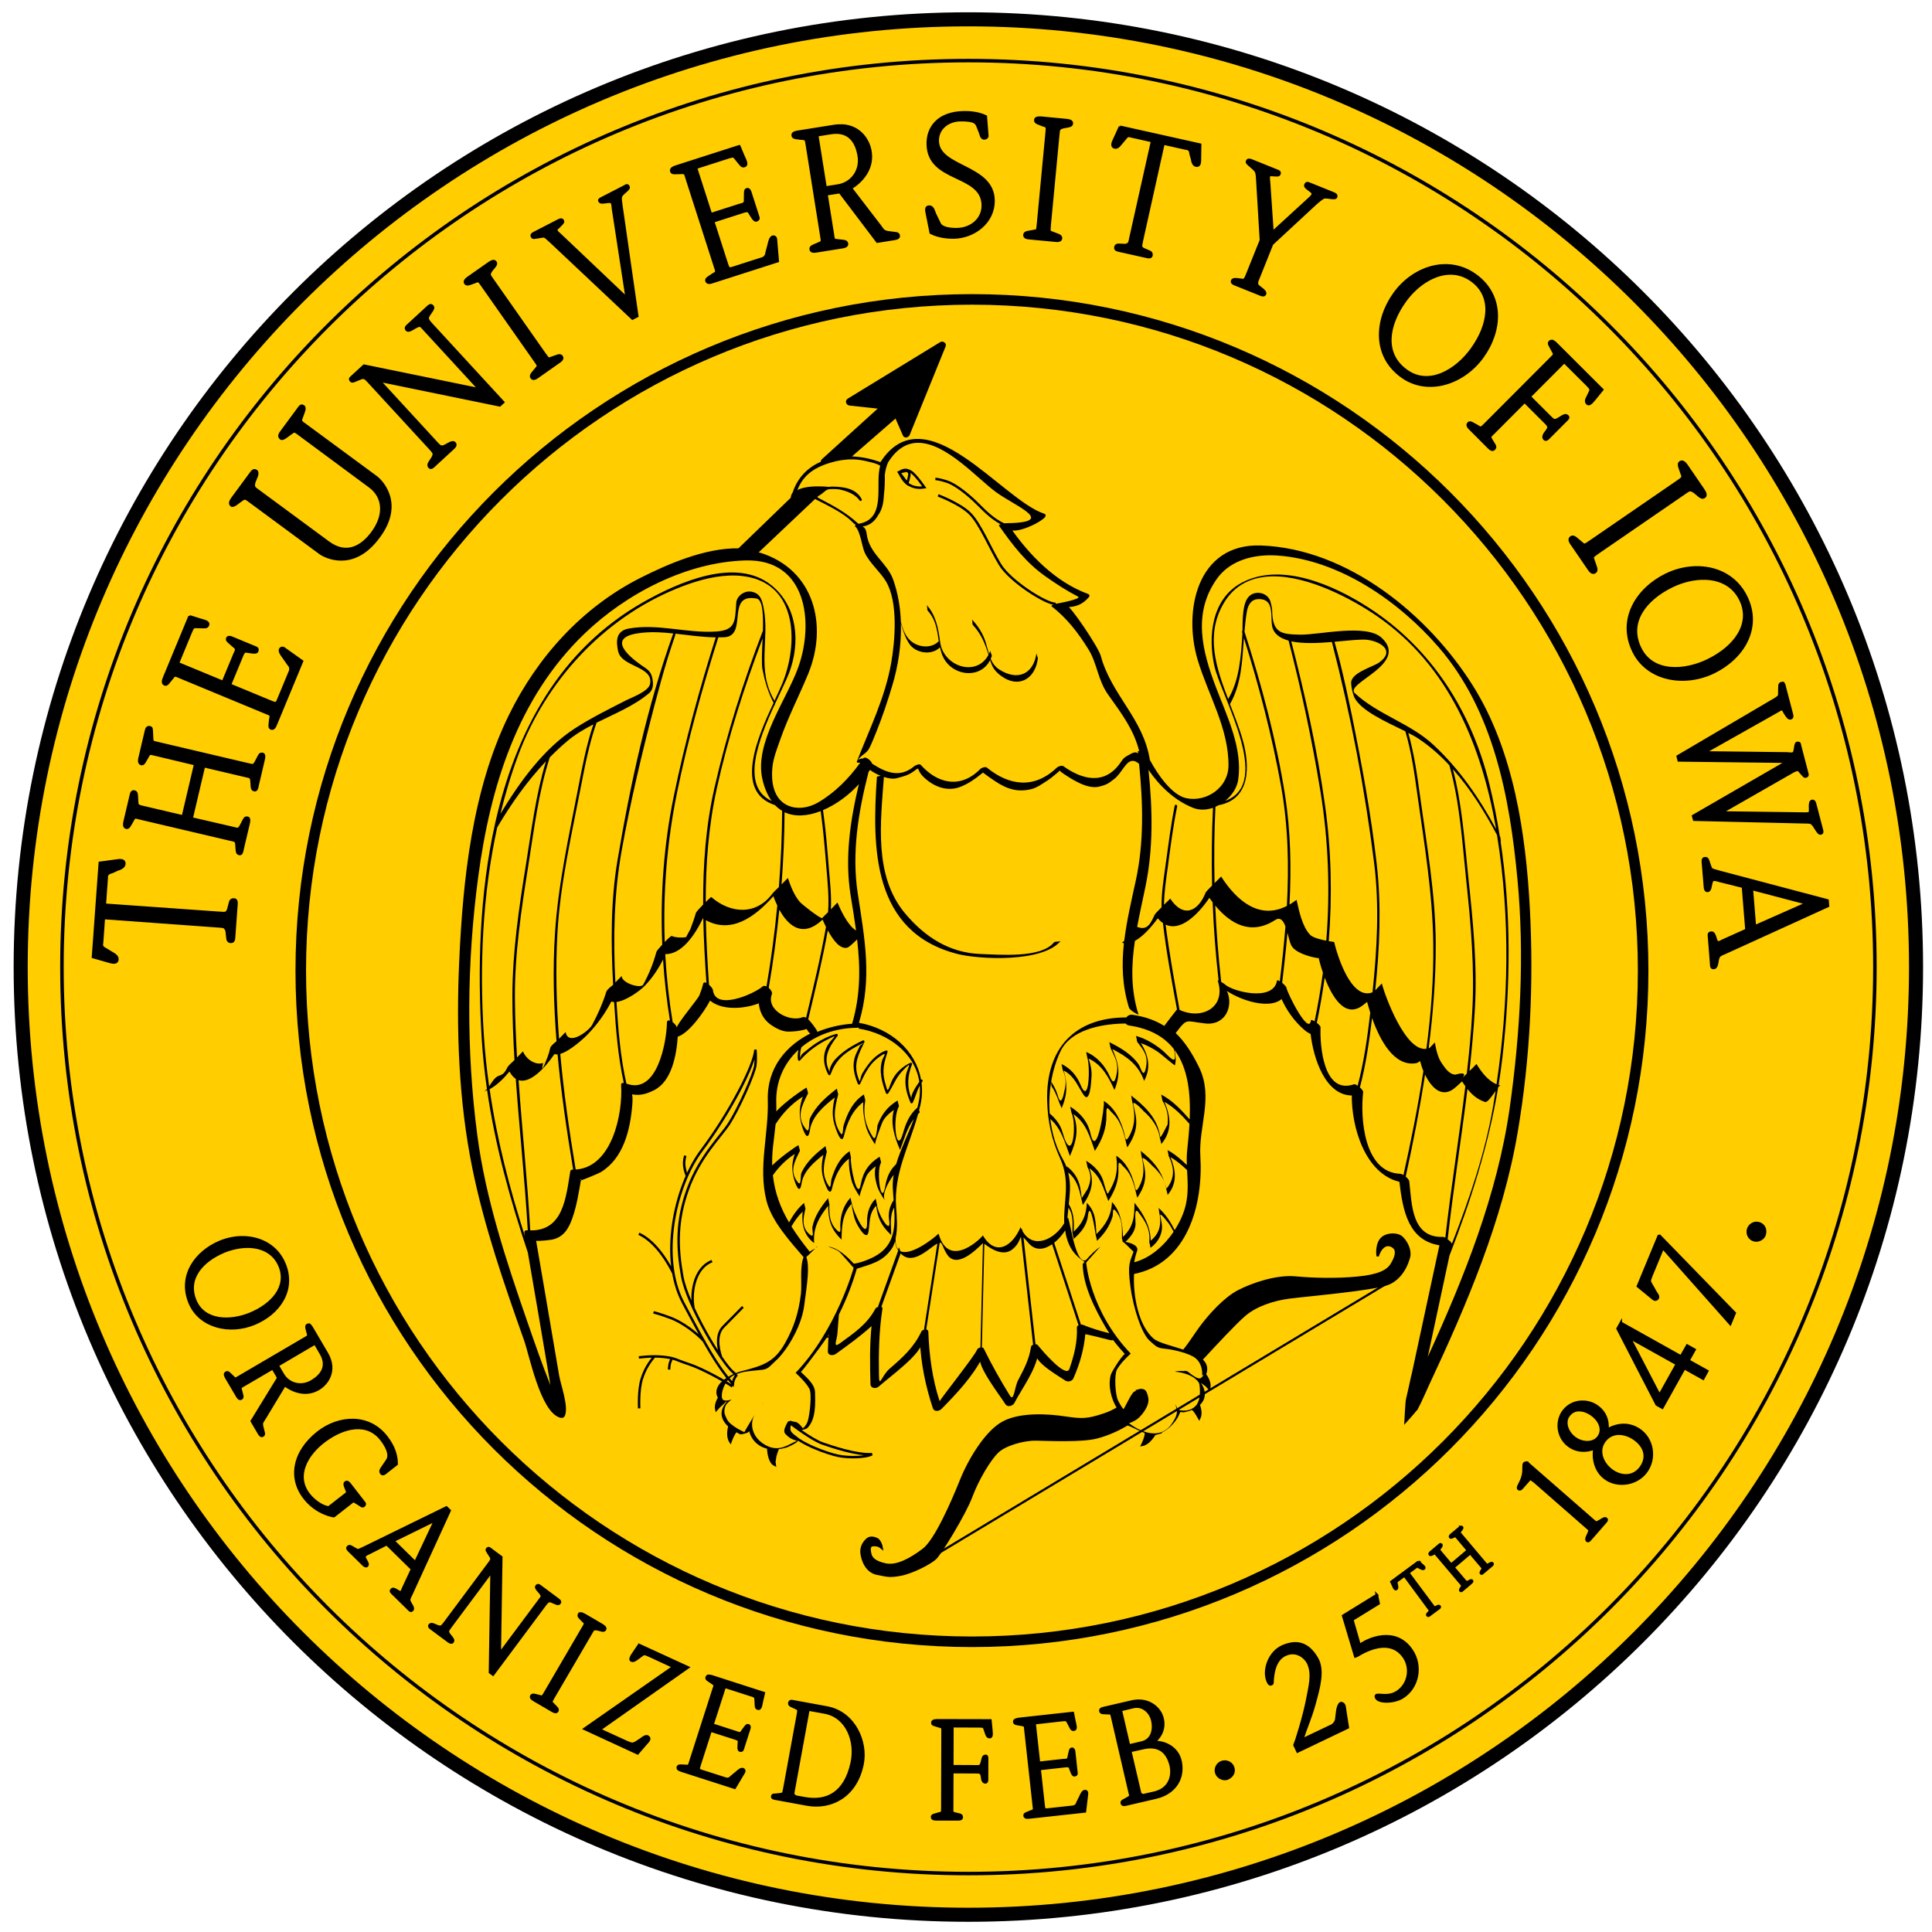
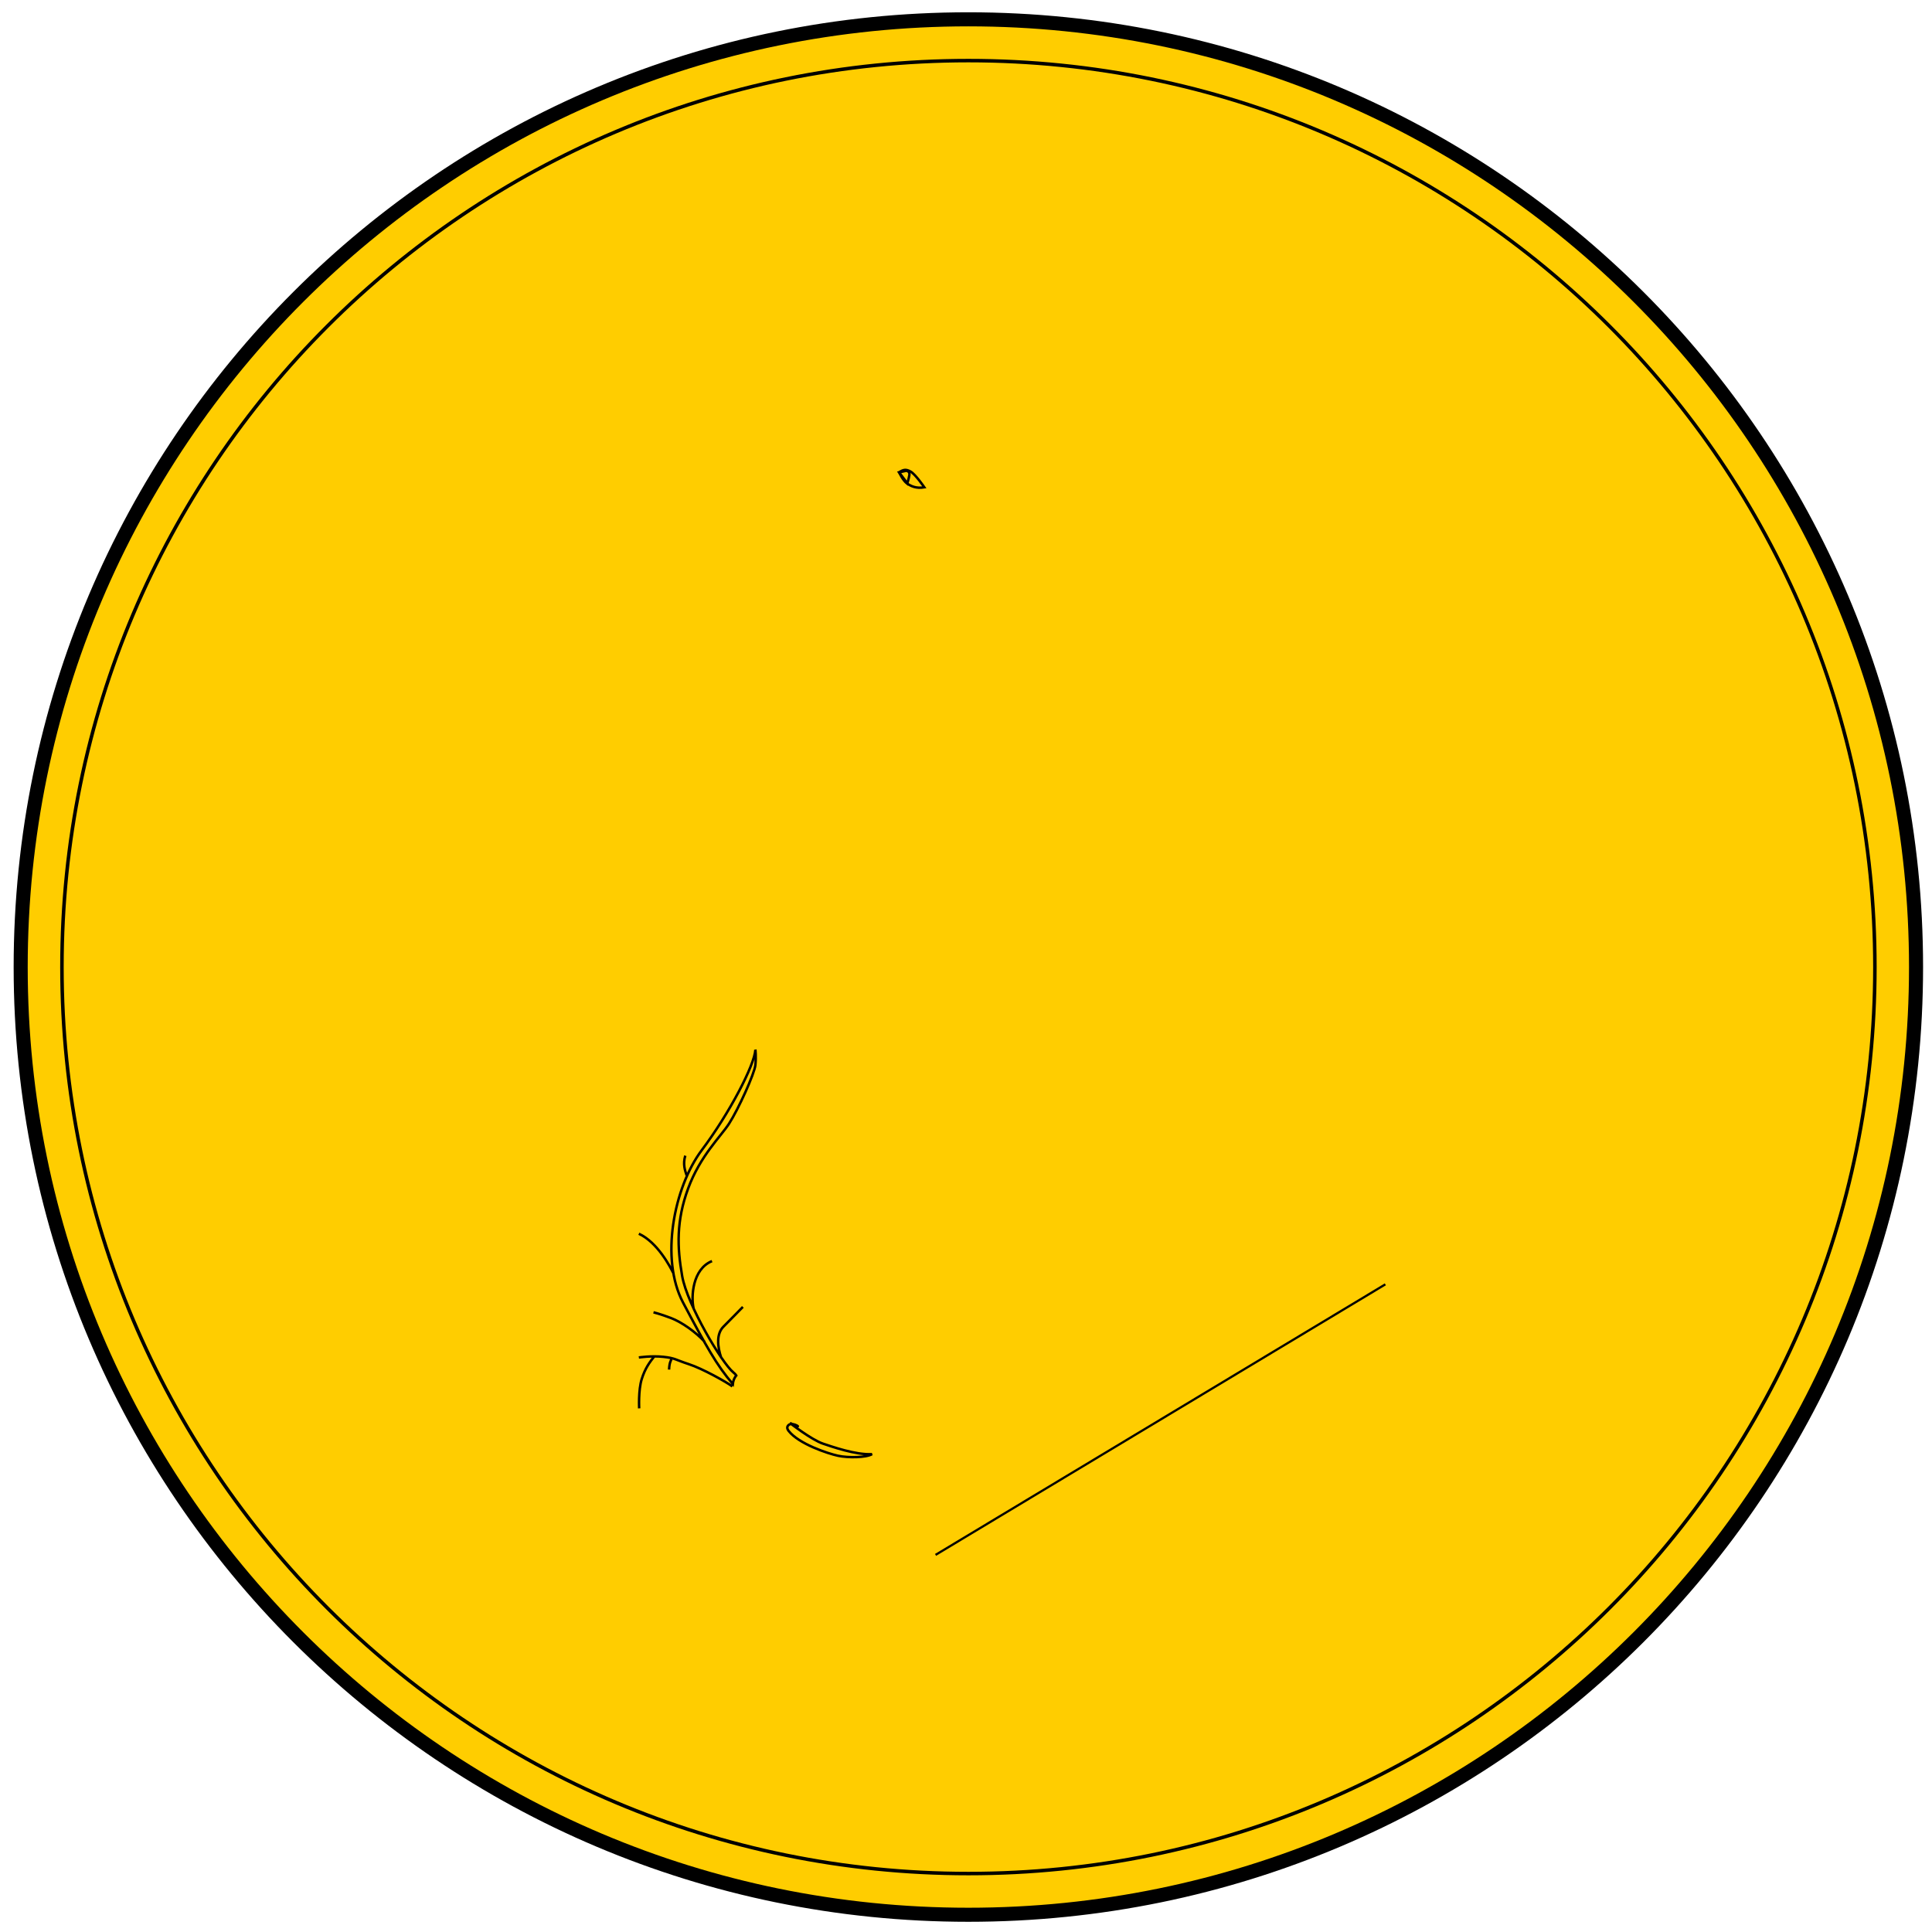
<svg xmlns="http://www.w3.org/2000/svg" xml:space="preserve" height="171.72" width="171.72" version="1.1" viewBox="0 0 171.718 171.718">
  <g>
    <g stroke="#000">
-       <path d="m1.838 85.955c0-46.521 37.713-84.238 84.231-84.238 46.522 0 84.231 37.713 84.231 84.238 0 46.522-37.712 84.231-84.231 84.231-46.521 0-84.231-37.712-84.231-84.231z" stroke-width="1.25" fill="#ffcd00" />
-       <path d="m85.703 9.975c-2.392 0.035-3.265 1.421-3.244 2.824 0.049 3.41 4.849 2.569 4.891 5.443 0.018 1.224-1.013 2.106-2.291 2.125-0.495 0.007-1.35-0.049-1.549-0.5l-0.41-0.847c-0.129-0.315-0.205-0.699-0.547-0.653-0.275 0.018-0.228 0.319-0.184 0.539l0.356 1.783c0.72 0.375 1.587 0.431 2.041 0.424 1.76-0.026 3.57-1.316 3.541-3.31-0.046-3.121-4.924-2.858-4.959-5.278-0.017-1.169 0.99-1.828 1.994-1.843 1.374-0.02 1.449 0.281 1.578 0.623l0.185 0.465c0.087 0.246 0.132 0.589 0.434 0.529 0.123-0.016 0.232-0.113 0.217-0.237l-0.135-1.716c-0.679-0.334-1.519-0.377-1.918-0.371zm6.742 0.478c-0.201-0.007-0.401 0.02-0.429 0.203-0.013 0.138 0.048 0.212 0.234 0.299l0.426 0.166c0.134 0.04 0.308 0.097 0.33 0.154 0.074 0.09 0.044 0.267 0.015 0.569l-0.763 8.062c-0.029 0.302-0.033 0.481-0.123 0.569-0.03 0.025-0.212 0.048-0.354 0.076l-0.449 0.082c-0.196 0.037-0.274 0.127-0.285 0.25-0.013 0.275 0.332 0.279 0.578 0.303l2.053 0.195c0.247 0.024 0.585 0.083 0.625-0.19 0.012-0.123-0.046-0.225-0.233-0.298l-0.427-0.164c-0.134-0.054-0.307-0.113-0.331-0.143-0.061-0.089-0.044-0.281-0.015-0.582l0.765-8.063c0.029-0.301 0.041-0.424 0.116-0.486 0.032-0.052 0.219-0.13 0.359-0.158l0.449-0.082c0.199-0.05 0.275-0.113 0.287-0.25 0.01-0.248-0.333-0.279-0.58-0.303l-2.052-0.195c-0.062-0.006-0.128-0.011-0.196-0.014zm-17.599 0.697l0.011 0.008c-0.236-0.012-0.492 0.001-0.765 0.045l-3.082 0.492c-0.258 0.041-0.598 0.094-0.559 0.338 0.022 0.136 0.087 0.195 0.301 0.231l0.441 0.056c0.14 0.006 0.324 0.019 0.373 0.067 0.095 0.068 0.109 0.245 0.157 0.545l1.271 7.998c0.048 0.298 0.09 0.474 0.024 0.582-0.037 0.033-0.207 0.101-0.336 0.164l-0.414 0.179c-0.195 0.087-0.235 0.191-0.215 0.313 0.057 0.27 0.392 0.189 0.636 0.15l2.024-0.322c0.257-0.041 0.602-0.068 0.572-0.342-0.019-0.122-0.102-0.206-0.301-0.23l-0.453-0.053c-0.142-0.019-0.326-0.032-0.357-0.055-0.11-0.08-0.111-0.259-0.158-0.558l-0.557-3.49 1.184-0.19 3.33 4.401 1.507-0.241c0.19-0.03 0.447-0.086 0.399-0.3-0.03-0.191-0.215-0.216-0.369-0.219l-0.571-0.076c-0.198-0.025-0.349-0.098-0.429-0.168-0.12-0.135-0.174-0.223-0.281-0.373l-2.602-3.389c0.027-0.005 2.035-1.117 1.75-3.174-0.119-0.98-0.878-2.305-2.531-2.389zm24.697 0.116l-0.582 1.279c-0.086 0.192-0.166 0.485 0.1 0.559 0.292 0.078 0.494-0.258 0.607-0.387l0.27-0.321c0.102-0.132 0.202-0.278 0.322-0.308 0.16-0.021 0.09-0.01 0.29 0.035l1.85 0.414-1.92 8.588c-0.06 0.295-0.09 0.473-0.19 0.549-0.05 0.018-0.14 0.125-0.362 0.103l-0.461-0.017c-0.235-0.024-0.32 0.11-0.33 0.22-0.038 0.232 0.179 0.266 0.353 0.305l2.34 0.522c0.2 0.045 0.47 0.135 0.52-0.123 0.01-0.137-0.02-0.257-0.23-0.332l-0.41-0.176c-0.21-0.075-0.28-0.204-0.29-0.25-0.02-0.103 0.02-0.277 0.08-0.572l1.91-8.592 2 0.447c0.2 0.045 0.14 0.003 0.26 0.086 0.11 0.081 0.14 0.258 0.16 0.418l0.12 0.406c0.03 0.163 0.07 0.551 0.37 0.604 0.29 0.049 0.33-0.251 0.33-0.461l0.02-1.407-7.127-1.589zm-25.145 0.523c1.169 0.036 1.705 0.904 1.905 1.932 0.29 1.387-0.565 2.569-1.828 2.769l-1.1 0.174-0.738-4.644 1.22-0.194c0.194-0.031 0.375-0.042 0.541-0.037zm-8.691 1.209l-5.537 1.777c-0.249 0.08-0.577 0.185-0.51 0.438 0.038 0.118 0.115 0.18 0.328 0.17l0.444-0.012c0.147 0.01 0.339-0.024 0.382 0.02 0.117 0.049 0.128 0.177 0.225 0.478l2.484 7.736c0.093 0.289 0.182 0.477 0.12 0.598-0.014 0.048-0.185 0.145-0.307 0.213l-0.369 0.248c-0.176 0.128-0.21 0.198-0.172 0.316 0.097 0.258 0.415 0.127 0.664 0.047l5.67-1.82-0.154-1.828c0.006-0.161-0.048-0.374-0.27-0.346-0.249 0.036-0.336 0.526-0.373 0.682l-0.195 0.742c-0.028 0.139-0.007 0.203-0.157 0.367-0.075 0.082-0.096 0.105-0.292 0.168l-2.672 0.856c-0.092 0.029-0.217-0.003-0.256-0.034-0.069-0.079-0.123-0.249-0.215-0.537l-1.156-3.599 2.527-0.811c0.196-0.063 0.362-0.13 0.514-0.107 0.148 0.01 0.18 0.157 0.261 0.275l0.202 0.313c0.089 0.144 0.248 0.323 0.388 0.22 0.114-0.051 0.159-0.137 0.125-0.242l-0.732-2.277c-0.046-0.144-0.157-0.267-0.276-0.229-0.187 0.046-0.162 0.253-0.168 0.414l-0.009 0.422c0.002 0.143 0.022 0.254-0.053 0.379-0.093 0.116-0.275 0.131-0.445 0.186l-2.539 0.814-1.325-4.123 2.815-0.904c0.209-0.067 0.365-0.118 0.5-0.104 0.074 0.005 0.19 0.143 0.267 0.248l0.241 0.297c0.137 0.158 0.256 0.396 0.488 0.307 0.34-0.11 0.004-0.622-0.094-0.879l-0.369-0.879zm45.343 1.209c-0.09-0.011-0.18 0.014-0.21 0.125-0.04 0.12 0 0.136 0.18 0.313l0.32 0.275c0.11 0.102 0.26 0.251 0.28 0.305 0.09 0.14 0.11 0.429 0.13 0.779l0.32 5.348-1.19 2.959c-0.08 0.204-0.14 0.356-0.23 0.5-0.13 0.226-1.01-0.202-1.14 0.148-0.05 0.171 0.11 0.251 0.24 0.303l2.29 0.922c0.14 0.056 0.31 0.11 0.39-0.038 0.14-0.326-0.63-0.608-0.7-0.873-0.05-0.151 0.02-0.318 0.1-0.509l1.23-3.075 3.88-3.597c0.24-0.216 0.49-0.411 0.65-0.51 0.26-0.163 1.08 0.167 1.16-0.068 0.08-0.217-0.13-0.286-0.28-0.348l-2.05-0.826c-0.14-0.056-0.3-0.149-0.39 0.08-0.15 0.296 0.72 0.558 0.65 0.842-0.03 0.163-0.24 0.315-0.41 0.484l-3.17 2.904-0.3-4.386c-0.01-0.184-0.06-0.439-0.02-0.602 0.03-0.12 0.14-0.105 0.25-0.107l0.36 0.025c0.22 0 0.28 0.01 0.32-0.105 0.1-0.212-0.09-0.259-0.27-0.33l-2.09-0.842c-0.09-0.036-0.2-0.085-0.3-0.096zm-55.353 2.268c-0.068 0.013-0.143 0.071-0.217 0.109l-2.017 1.039c-0.123 0.063-0.298 0.138-0.131 0.315 0.15 0.17 0.908-0.127 1.033 0.056 0.1 0.134 0.084 0.344 0.117 0.559l1.217 7.924-5.926-5.625c-0.223-0.195-0.242-0.201-0.324-0.36-0.044-0.117 0.06-0.185 0.145-0.26l0.224-0.224c0.152-0.156 0.251-0.237 0.219-0.36-0.082-0.22-0.278-0.12-0.437-0.039l-1.993 1.028c-0.171 0.088-0.448 0.182-0.316 0.408 0.075 0.116 0.124 0.092 0.357 0.064l0.401-0.066c0.129-0.02 0.3-0.047 0.344-0.023 0.111 0.036 0.359 0.28 0.621 0.517l7.199 6.779 0.428-0.22-1.416-9.848c-0.035-0.276-0.082-0.546-0.053-0.73 0.033-0.296 0.779-0.68 0.703-0.889-0.048-0.138-0.109-0.168-0.178-0.154zm-11.802 6.73v0.002c-0.154-0.02-0.35 0.118-0.502 0.225l-1.688 1.183c-0.202 0.142-0.484 0.341-0.353 0.551 0.078 0.113 0.176 0.128 0.373 0.074l0.429-0.152c0.129-0.056 0.3-0.125 0.354-0.096 0.115 0.021 0.205 0.176 0.379 0.424l4.652 6.629c0.173 0.247 0.288 0.385 0.275 0.512-0.006 0.038-0.13 0.174-0.218 0.287l-0.289 0.353c-0.127 0.156-0.126 0.275-0.055 0.377 0.169 0.217 0.434-0.002 0.637-0.144l1.687-1.186c0.203-0.142 0.501-0.318 0.354-0.551-0.071-0.101-0.182-0.139-0.371-0.074l-0.432 0.151c-0.136 0.045-0.306 0.114-0.344 0.107-0.104-0.028-0.215-0.184-0.388-0.432l-4.653-6.631c-0.174-0.247-0.243-0.349-0.226-0.445-0.01-0.06 0.081-0.243 0.17-0.355l0.289-0.354c0.118-0.167 0.135-0.262 0.056-0.375-0.038-0.049-0.085-0.073-0.136-0.08zm84.335 0.383c-1.65 0.088-3.25 1.051-4.29 2.494-1.68 2.333-1.92 5.533 0.66 7.389 2.31 1.663 5.48 0.605 7.17-1.748 1.7-2.355 1.87-5.466-0.63-7.266-0.91-0.66-1.92-0.922-2.91-0.869zm0.57 0.723c0.68-0.026 1.36 0.155 2 0.615 1.97 1.414 1.56 3.963 0.01 6.105-1.33 1.853-3.77 3.383-5.81 1.912-2.11-1.518-1.64-4.078-0.12-6.187 0.95-1.327 2.43-2.388 3.92-2.445zm-90.472 2.824c-0.118-0.036-0.23 0.078-0.359 0.197l-1.77 1.629c-0.111 0.102-0.156 0.218-0.082 0.318 0.128 0.2 0.339 0.063 0.518-0.027l0.328-0.19c0.089-0.044 0.209-0.098 0.287-0.115 0.099-0.035 0.212 0.067 0.305 0.168l5.045 5.485-10.246-2.1-1.104 1.014c-0.081 0.074-0.191 0.157-0.08 0.298 0.093 0.101 0.103 0.131 0.35 0.034l0.365-0.151c0.149-0.062 0.267-0.114 0.375-0.119 0.185-0.002 0.305 0.129 0.51 0.352l5.474 5.949c0.317 0.344 0.324 0.413 0.309 0.539-0.003 0.058-0.068 0.231-0.16 0.354l-0.229 0.359c-0.115 0.18-0.07 0.27-0.016 0.369 0.166 0.221 0.393-0.061 0.575-0.228l1.507-1.387c0.152-0.14 0.363-0.336 0.157-0.52-0.123-0.092-0.27-0.049-0.53 0.096l-0.298 0.162c-0.119 0.053-0.228 0.097-0.344 0.072-0.126-0.015-0.247-0.144-0.451-0.367l-5.055-5.496 10.709 2.199 0.305-0.279-6.36-6.912c-0.204-0.223-0.344-0.395-0.347-0.522-0.017-0.078 0.038-0.221 0.111-0.326l0.269-0.396c0.105-0.19 0.129-0.267 0.055-0.367-0.042-0.051-0.083-0.08-0.123-0.092zm99.582 3.164c-0.05-0.001-0.1 0.017-0.15 0.06-0.09 0.088-0.12 0.175 0 0.37l0.21 0.388c0.06 0.116 0.17 0.282 0.16 0.35 0 0.117-0.1 0.194-0.31 0.408l-5.74 5.754c-0.23 0.224-0.36 0.379-0.49 0.389-0.06 0-0.22-0.106-0.33-0.174l-0.39-0.215c-0.2-0.107-0.27-0.095-0.36-0.008-0.18 0.204 0.08 0.427 0.26 0.602l1.56 1.564c0.13 0.126 0.32 0.281 0.46 0.125 0.12-0.117 0.13-0.204 0.02-0.389l-0.28-0.457c-0.05-0.086-0.09-0.184-0.09-0.242 0.04-0.097 0.17-0.214 0.4-0.437l2.67-2.678 1.76 1.758c0.15 0.145 0.29 0.272 0.34 0.418s-0.03 0.242-0.1 0.369l-0.23 0.31c-0.09 0.147-0.14 0.351 0 0.467 0.1 0.098 0.22 0.029 0.31-0.058l1.65-1.655c0.1-0.097 0.22-0.233 0.07-0.339-0.14-0.117-0.25-0.078-0.44 0.029l-0.35 0.215c-0.15 0.078-0.26 0.146-0.4 0.117-0.12-0.039-0.26-0.194-0.4-0.33l-1.76-1.758 3.07-3.076 2.03 2.019c0.1 0.098 0.27 0.272 0.31 0.389 0.04 0.058-0.03 0.225-0.1 0.352l-0.16 0.339c-0.1 0.175-0.22 0.429-0.03 0.594 0.23 0.214 0.55-0.303 0.74-0.508l0.59-0.728-4.04-4.031c-0.13-0.131-0.3-0.3-0.46-0.303zm-54.158 0.174v0.002c-0.043-0.005-0.085 0.002-0.123 0.025-2.741 1.676-5.482 3.352-8.223 5.027-0.198 0.122-0.098 0.385 0.11 0.409 0.915 0.099 1.832 0.198 2.748 0.298-1.712 1.553-3.423 3.106-5.135 4.659-0.074 0.067-0.082 0.149-0.053 0.218-1.152 0.476-2.082 1.355-2.523 2.709-0.102 0.13-0.163 0.284-0.164 0.469l-4.709 4.557c-2.969-0.064-6.34 1.419-8.686 2.601-5.163 2.605-9.134 6.999-11.662 12.147-3.256 6.63-4.085 14.604-4.41 21.888-0.27 6.052-0.046 12.351 1.162 18.308 1.057 5.21 2.832 10.32 4.607 15.33 0.458 1.29 1.444 6.3 3.118 6.78 0.123 0.04 0.239 0.02 0.295-0.1 0.343-0.77-0.379-2.72-0.512-3.51-0.409-2.43-0.826-4.86-1.242-7.29-0.278-1.63-0.557-3.25-0.836-4.87 0.017 0.1 0.88 0.04 1.47-0.05 1.042-0.17 1.485-0.98 1.797-1.88 0.375-1.08 0.557-2.25 0.754-3.37-0.008 0.04 1.566-0.6 1.789-0.73 2.006-1.21 2.583-3.73 2.762-5.871 0.073-0.875-0.021-1.089-0.188-1.133 0.83 0.22 1.404 0.094 2.184-0.293 1.518-0.754 1.946-3.044 2.055-4.748 0.921-0.206 2.33-2.092 2.943-3.295 1.005 0.963 3.051 0.843 4.459 0.265 0.036 0.747 0.343 1.469 0.99 1.934 0.455 0.326 1.053 0.655 1.641 0.623 0.674-0.037 0.668-0.031 1.301-0.168 0.146-0.032 0.209-0.086 0.24-0.141 0.044 0.088 0.109 0.198 0.232 0.368 0.081 0.11 0.188 0.189 0.295 0.236-2.264 1.078-3.973 3.071-3.886 5.906 0.091 3.007-0.87 5.947-0.12 8.917 0.455 1.8 2.064 3.55 3.319 5.02-0.391 0.88-0.148 2.39-0.256 3.29-0.198 1.65-0.613 2.99-1.428 4.43-0.949 1.68-1.954 2.02-3.748 2.49-0.046 0.01-0.088 0.02-0.133 0.03-0.114 0.04-0.229 0.07-0.343 0.1 0.012-0.01 0.037-0.01 0.05-0.01-0.479 0.16-0.893 0.36-1.334 0.71-0.626 0.49-0.705 1.1-0.425 1.45-0.178 0.31-0.354 0.71-0.268 1.08 0.275-0.32 0.394-0.42 0.561-0.56 0.122-0.1 0.196-0.19 0.257-0.27 0.061 0.01 0.117 0.02 0.184 0.01-0.03 0.02-0.056 0.03-0.086 0.04 0.093-0.02 0.188-0.05 0.281-0.07 0.013-0.01 0.025-0.01 0.037-0.01 0.011 0 0.021-0.01 0.032-0.01-0.828 0.71-0.971 1.55-0.096 2.32-0.064 0.26-0.215 0.95 0.084 1.4 0.144-0.4 0.219-0.54 0.324-0.72 0.063-0.12 0.145-0.2 0.211-0.25 0.12 0.07 0.229 0.14 0.369 0.21 0.051 0.02 0.607-0.13 0.633-0.17 0.063-0.12 0.128-0.24 0.191-0.35 0.077 0.88 0.681 1.62 1.629 1.81 0.009 0.24 0.069 1.27 0.577 1.52-0.068-0.41 0.019-0.37 0.019-0.58 0-0.22 0.258-0.88 0.258-0.88l-0.135-0.02c0.129-0.01 0.257-0.02 0.395-0.05-0.024 0.01-0.03 0.02-0.055 0.03 0.068-0.02 0.137-0.04 0.205-0.06h0.027c0.13-0.04 0.278-0.06 0.401-0.11 2.157-0.96-0.409-0.5 0.299-2.07 0.295 0.1 0.534 0.31 0.759 0.59 0.02 0.02 0.591-0.13 0.633-0.17 0.768-0.74 0.695-2.15 0.672-3.12-0.017-0.73-0.868-1.36-1.318-1.82 0.037 0.04 0.397-0.41 0.8-0.94 0 0.01 0.004 0.02 0.002 0.02 0.003-0.01 0.002-0.02 0.004-0.03 0.607-0.79 1.335-1.8 1.43-1.94 0.079-0.12 0.154-0.25 0.23-0.37 0.011 0.05 0.019 0.09 0.032 0.14 0.028 0.1-0.005-0.08-0.008-0.1l-0.012-0.06c0.102-0.16 0.201-0.32 0.299-0.48-0.047 0.65-0.086 1.3-0.102 1.95-0.006 0.28 0.381 0.24 0.534 0.13 1.101-0.79 2.179-1.57 3.183-2.48 0.093-0.09 0.156-0.16 0.223-0.23-0.017 0.07-0.036 0.14-0.045 0.23-0.184 1.74-0.157 3.52-0.105 5.27 0.008 0.26 0.376 0.26 0.533 0.13 1.126-0.99 3.9-2.97 3.865-4.03 0.066 2 0.511 4.1 1.144 6 0.085 0.25 0.448 0.15 0.584 0.01 1.377-1.4 2.715-2.82 3.633-4.57-0.374 0.71 1.771 3.45 2.225 4.18 0.131 0.21 0.5 0.07 0.592-0.1 0.68-1.31 1.897-2.9 2.113-4.39-0.112 0.78 2.12 2.02 2.588 2.35 0.165 0.11 0.465 0.04 0.547-0.15 0.573-1.3 0.935-2.57 1.062-3.99 0.008-0.09 1.997 0.45 2.364 0.53 0.085 0.02 0.169 0 0.24-0.04 0.377 0.5 0.785 0.97 1.201 1.43-0.181-0.2-1.275 1.59-1.336 1.82-0.255 0.94 0.026 2.1 0.557 2.92-0.341 0.21-0.731 0.41-1.172 0.56-1.564 0.53-2.033 0.52-3.549 0.3-1.515-0.23-3.914-0.38-5.453 0.41-1.54 0.79-3.056 3.32-3.797 5.17s-2.248 5.34-3.346 6.16c-1.095 0.83-2.347 1.53-3.357 1.32-1.008-0.22-1.287-0.57-1.373-0.95s-0.112-0.76 0.24-0.78c0.351-0.03 0.601 0.07 0.787 0.23-0.027-0.19-0.206-0.64-0.394-0.74-0.189-0.1-0.607-0.26-0.893 0s-0.581 0.67-0.5 1.27 0.438 1.6 1.385 1.78c0.946 0.18 1.04 0.27 2.09 0.08 1.05-0.2 2.622-1.02 3.076-1.45 0.453-0.43 2.609-3.94 3.183-5.48 0.575-1.54 1.627-3.31 2.352-4 0.643-0.62 2.299-1.11 3.439-1.08 1.141 0.02 4.005 0.16 5.377-0.19 1.04-0.27 2.043-0.75 2.714-1.17 0.35 0.08 1.01 0.48 1.63 0.7v-0.03l0.87 0.09s-0.06 0.08-0.07 0.1h0.01-0.01l-0.01 0.01c0.04-0.01 0.07-0.02 0.11-0.03h0.03c0.01-0.01 0.02-0.01 0.04-0.02 0.14-0.03 0.29-0.07 0.43-0.11-0.04 0-0.07-0.01-0.11-0.01 0.77-0.35 1.46-1.11 1.71-1.9 0.12 0.03 0.26 0.04 0.41 0.02-0.03 0.01-0.05 0.03-0.09 0.04 0.12-0.03 0.23-0.06 0.35-0.09 0.02 0 0.03 0 0.05-0.01 0.02 0 0.03-0.01 0.04-0.01 0.07-0.02 0.13-0.04 0.2-0.06h-0.04c0.07-0.02 0.13-0.06 0.19-0.08-0.06-0.05-0.11-0.07-0.11-0.07l0.58-0.65 0.12 0.36c0.72-0.62 0.51-1.53-0.18-2.2-0.03-0.02-0.03-0.01-0.06-0.03l0.02-0.01 0.67-0.59s0.07 0.12 0.11 0.16c0.22-0.55 0.07-0.98-0.33-1.31 1.19-1.29 3.1-3.34 3.85-3.97 1.01-0.87 2.58-1.39 4.02-1.57 1.45-0.19 7.55-0.71 8.78-1.23 1.23-0.53 1.7-1.85 1.83-2.4 0.12-0.55-0.21-1.27-0.63-1.67-0.4-0.39-1.25-0.33-1.66-0.04-0.69 0.49-0.5 1.68-0.5 1.68s0.18-0.74 0.69-0.95c0.26-0.12 0.64-0.01 0.84 0.26 0.24 0.32 0.04 0.92-0.31 1.46-0.35 0.55-1.13 0.97-3.02 1.15-1.88 0.18-3.88 0.13-5.53-0.02-1.66-0.15-3.78 0.57-5.02 1.21-1.23 0.63-2.6 2.15-3.4 3.24-0.47 0.64-0.97 1.45-1.49 2.08-1.09-0.36-2.29-0.63-2.75-1.02-1.34-1.16-1.89-3.78-1.77-5.92 4.79-0.89 6.15-6.15 5.89-10.36-0.17-2.7 1.18-5.232-0.1-7.866-0.63-1.284-1.29-2.308-2.13-3.082 1.16-1.539 0.98-1.17 2.79-0.975 2.04 0.221 2.54-2.139 1.45-3.263v-0.008c1 0.969 4.19 2.229 5.36 1.031 0.46 1.087 1.18 2.09 2.05 2.836 0.18 0.157 0.39 0.293 0.59 0.369 0.25 2.238 1.33 5.523 3.67 5.434-0.05 2.874 1.17 7.024 4.22 7.694 0.31 2.68 0.81 5.27 3.59 5.64-0.85 3.92-1.69 7.84-2.53 11.75h-0.01s-0.41 1.89-0.46 2.06c-0.05 0.16-0.14 1.94-0.14 1.94s0.59-0.65 0.96-1.11h0.01l0.06-0.12c0.23-0.41 0.93-1.99 0.93-1.99 3.38-7.21 6.59-14.72 7.91-22.58 1.1-6.497 1.41-13.144 1.07-19.722-0.35-6.665-1.43-14.058-5.05-19.818-3.92-6.243-11.05-12.138-18.76-12.408-5.58-0.196-6.78 5.728-5.51 10.008 0.94 3.135 2.77 6.091 2.75 9.443-0.01 2.015-2 3.393-3.87 3.01-1.33-0.271-2.62-2.139-3.33-3.467-0.58-3.695-3.417-5.748-4.371-9.274-0.2-0.738-2.69-4.453-3.038-4.453 0.874 0 1.441-0.204 2.01-0.855 0.044-0.051 0.033-0.089-0.029-0.111-2.951-1.08-5.295-3.519-7.026-6.024 0.429 0.621 2.805-0.507 3.165-0.996 0.037-0.051 0.036-0.089-0.032-0.111-3.771-1.203-10.559-10.757-14.463-4.576-0.003 0.008-0.005 0.02-0.009 0.029-0.911-0.35-1.9-0.545-2.866-0.545l3.178-2.764c0.339-0.294 0.677-0.59 1.016-0.885 0.102 0.233 0.205 0.466 0.306 0.698 0.139 0.315 0.274 0.631 0.413 0.947 0.085 0.196 0.338 0.098 0.4-0.053 1.064-2.622 2.13-5.244 3.195-7.867 0.056-0.138-0.068-0.26-0.197-0.273zm23.338 91.687c-0.04 0.09-0.06 0.17-0.12 0.27-0.03 0.05-0.56 0.18-0.63 0.17-0.01-0.01-0.02-0.01-0.03-0.01 0.02 0.01 0.03 0.03 0.04 0.04 0.37 0.2 0.41 0.14 0.64 0.33 0.17 0.14 0.21 0.12 0.48 0.44 0.12-0.52-0.23-1.04-0.38-1.24zm-0.56 2.67c-0.15 0.14-0.35 0.25-0.59 0.36 0.07 0.04 0.16 0.11 0.23 0.2 0.13 0.17 0.22 0.3 0.42 0.66 0.19-0.39 0.06-0.88-0.06-1.22zm-3.91 2.62c-0.01 0-0.01 0.01-0.02 0.01 0.01-0.01 0.02-0.01 0.03-0.02-0.23 0.02-0.51-0.06-0.8-0.16 0.01 0.04 0.04 0.22-0.02 0.41-0.06 0.2-0.1 0.35-0.28 0.73 0.56-0.1 0.99-0.8 1.09-0.97zm-75.784-91.393c-0.132-0.009-0.213 0.129-0.297 0.244l-1.502 2.037c-0.151 0.204-0.318 0.432-0.086 0.623 0.067 0.069 0.19 0.062 0.426-0.098l0.387-0.285c0.132-0.099 0.306-0.227 0.363-0.224 0.132-0.02 0.238 0.076 0.518 0.283l6.214 4.599c1.273 0.938 1.377 2.529 0.274 4.053-1.01 1.396-2.388 2.071-3.942 0.926l-6.39-4.709c-0.115-0.085-0.207-0.173-0.233-0.272-0.026-0.097-0.008-0.281 0.057-0.449l0.174-0.422c0.099-0.24 0.081-0.43-0.008-0.496-0.229-0.169-0.37 0.022-0.492 0.188l-1.576 2.138c-0.169 0.23-0.395 0.536-0.162 0.727 0.076 0.056 0.165 0.041 0.414-0.109l0.396-0.297c0.132-0.099 0.296-0.215 0.365-0.203 0.133-0.02 0.238 0.077 0.518 0.283l6.199 4.57c0.407 0.3 2.844 1.604 5.068-1.256 2.536-3.199 0.218-5.279-0.062-5.486l-6.225-4.586c-0.28-0.206-0.477-0.313-0.488-0.459-0.019-0.054 0.036-0.208 0.086-0.328l0.184-0.516c0.055-0.155 0.063-0.324-0.03-0.412-0.057-0.042-0.106-0.061-0.15-0.064zm122.61 4.978c-0.03 0.005-0.06 0.015-0.09 0.033-0.13 0.09-0.15 0.201-0.09 0.428l0.17 0.496c0.06 0.149 0.14 0.347 0.1 0.408-0.02 0.132-0.2 0.235-0.48 0.432l-7.68 5.277c-0.29 0.197-0.45 0.327-0.59 0.311-0.05-0.008-0.2-0.152-0.33-0.256l-0.4-0.336c-0.18-0.146-0.32-0.149-0.43-0.068-0.25 0.192-0.01 0.5 0.16 0.734l1.34 1.955c0.16 0.235 0.36 0.579 0.63 0.412 0.12-0.08 0.16-0.207 0.09-0.425l-0.17-0.498c-0.05-0.158-0.13-0.355-0.12-0.399 0.03-0.119 0.22-0.244 0.5-0.441l7.68-5.276c0.28-0.197 0.4-0.278 0.51-0.258 0.07-0.01 0.28 0.098 0.41 0.202l0.4 0.336c0.19 0.137 0.3 0.157 0.43 0.068 0.23-0.174 0-0.5-0.16-0.734l-1.34-1.956c-0.14-0.205-0.33-0.478-0.54-0.445zm1.16 9.397c-0.85 0.033-1.72 0.251-2.52 0.642-2.58 1.263-4.3 3.974-2.9 6.826 1.25 2.557 4.54 3.119 7.15 1.844 2.6-1.275 4.22-3.937 2.87-6.703-0.91-1.859-2.72-2.683-4.6-2.609zm1 0.996c1.28 0.048 2.46 0.596 3.08 1.867 1.06 2.174-0.5 4.227-2.88 5.387-2.05 1.003-4.92 1.201-6.02-1.059-1.15-2.334 0.47-4.369 2.81-5.512 0.93-0.457 2-0.721 3.01-0.683zm-134.76 3.349l-2.227 5.375c-0.101 0.242-0.23 0.559 0.006 0.672 0.114 0.048 0.21 0.028 0.34-0.142l0.277-0.346c0.103-0.106 0.202-0.273 0.264-0.277 0.113-0.058 0.218 0.014 0.509 0.134l7.508 3.112c0.279 0.116 0.481 0.169 0.533 0.295 0.028 0.041-0.009 0.233-0.037 0.371l-0.047 0.441c-0.015 0.217 0.013 0.289 0.127 0.336 0.26 0.093 0.367-0.235 0.467-0.477l2.28-5.5-1.495-1.064c-0.118-0.109-0.317-0.207-0.439-0.019-0.133 0.212 0.184 0.597 0.279 0.726l0.44 0.629c0.087 0.111 0.151 0.138 0.179 0.357 0.014 0.11 0.017 0.14-0.062 0.33l-1.074 2.592c-0.037 0.09-0.143 0.165-0.192 0.174-0.105 0.001-0.269-0.068-0.549-0.184l-3.492-1.445 1.016-2.453c0.079-0.191 0.134-0.36 0.25-0.461 0.103-0.106 0.238-0.036 0.381-0.021l0.367 0.048c0.168 0.025 0.408 0.02 0.42-0.154 0.035-0.119-0.002-0.208-0.104-0.25l-2.211-0.916c-0.139-0.057-0.306-0.054-0.353 0.061-0.086 0.172 0.089 0.291 0.207 0.4l0.316 0.279c0.112 0.091 0.207 0.145 0.254 0.284 0.029 0.146-0.078 0.296-0.146 0.461l-1.02 2.462-4.002-1.656 1.131-2.732c0.084-0.203 0.147-0.356 0.246-0.449 0.051-0.053 0.23-0.053 0.36-0.043l0.384 0.009c0.21-0.002 0.467 0.058 0.549-0.175 0.137-0.33-0.473-0.403-0.732-0.497l-0.908-0.287zm141.55 5.922c-0.02 0.001-0.05 0.006-0.08 0.018-0.13 0.048-0.16 0.128-0.16 0.355l-0.01 0.371c0.01 0.153 0 0.37-0.03 0.42-0.06 0.101-0.35 0.29-0.65 0.453l-8.35 4.911 0.09 0.361 9.62 0.115-8.34 4.822 0.09 0.332 9.79 0.229c0.24 0.007 0.49-0.016 0.65 0.086 0.28 0.181 0.56 0.963 0.8 0.914 0.19-0.035 0.15-0.195 0.12-0.315l-0.62-2.369c-0.03-0.133-0.11-0.24-0.25-0.218-0.37 0.066-0.04 1.048-0.28 1.097-0.17 0.028-0.21 0.025-0.34 0.03l-7.44-0.1 6.35-3.635c0.14-0.081 0.27-0.13 0.44-0.158 0.11-0.014 0.52 0.633 0.65 0.611 0.3-0.049 0.2-0.223 0.16-0.383l-0.62-2.382c-0.03-0.133 0-0.27-0.26-0.231-0.22 0.029-0.11 0.881-0.37 0.934-0.18 0.048-0.29 0.008-0.47-0.004l-7.38-0.088 6.44-3.633c0.28-0.155 0.26-0.166 0.42-0.207 0.11-0.027 0.18 0.165 0.25 0.291l0.18 0.279c0.13 0.166 0.2 0.261 0.32 0.243 0.24-0.019 0.18-0.245 0.14-0.405l-0.61-2.328c-0.04-0.175-0.07-0.419-0.25-0.416zm-145.08 3.94c-0.27-0.05-0.311 0.181-0.355 0.369l-0.531 2.262c-0.057 0.241-0.132 0.561 0.119 0.634 0.077 0.033 0.192 0.018 0.316-0.207l0.215-0.373c0.072-0.125 0.153-0.289 0.199-0.306 0.1-0.062 0.217-0.019 0.512 0.05l3.557 0.85-1.092 4.644-3.735-0.876c-0.12-0.029-0.221-0.082-0.275-0.151-0.057-0.056-0.058-0.24-0.066-0.383l-0.022-0.443c-0.019-0.216-0.065-0.326-0.199-0.357-0.241-0.057-0.291 0.157-0.332 0.332l-0.529 2.248c-0.057 0.24-0.133 0.563 0.119 0.636 0.08 0.019 0.193 0.017 0.314-0.195l0.215-0.373c0.072-0.124 0.153-0.29 0.203-0.32 0.099-0.062 0.214-0.007 0.508 0.062l7.937 1.865c0.309 0.073 0.487 0.089 0.549 0.188 0.03 0.049 0.087 0.232 0.082 0.373l0.03 0.416c0.02 0.216 0.077 0.272 0.181 0.311 0.258 0.102 0.289-0.271 0.342-0.499l0.471-1.994c0.065-0.281 0.191-0.703-0.073-0.722-0.123-0.015-0.193-0.019-0.33 0.259l-0.203 0.391c-0.061 0.141-0.179 0.282-0.228 0.313-0.103 0.075-0.271 0.007-0.578-0.065l-3.604-0.832 1.092-4.646 3.734 0.879c0.174 0.041 0.353 0.054 0.414 0.154 0.034 0.036 0.091 0.219 0.086 0.359l0.03 0.416c0.02 0.217 0.074 0.286 0.181 0.311 0.255 0.117 0.289-0.271 0.34-0.485l0.471-2.007c0.063-0.269 0.194-0.703-0.071-0.723-0.126-0.001-0.191-0.018-0.328 0.26l-0.209 0.404c-0.058 0.128-0.178 0.284-0.228 0.314-0.1 0.062-0.27 0.007-0.578-0.066l-7.938-1.865c-0.294-0.07-0.416-0.085-0.478-0.184-0.03-0.049-0.028-0.247-0.039-0.377l-0.02-0.457c-0.02-0.216 0.012-0.35-0.176-0.394zm138.24 11.634c-0.26-0.006-0.21 0.308-0.19 0.514l0.17 2.055c-0.01 0.097 0.06 0.396 0.26 0.338 0.12-0.024 0.2-0.154 0.23-0.364l0.07-0.31c0.02-0.14 0.1-0.311 0.21-0.307 0.17-0.013 0.25 0.007 0.53 0.094l2.08 0.521 0.31 3.836-2.14 0.963c-0.13 0.066-0.21 0.142-0.38 0.141-0.27-0.004-0.22-0.878-0.59-0.861-0.26 0.007-0.24 0.184-0.22 0.349l0.19 2.385c0.02 0.178-0.03 0.457 0.27 0.404 0.36-0.083 0.21-0.845 0.48-1.088 0.14-0.122 0.33-0.177 0.55-0.279l9.09-4.141-0.04-0.492-9.55-2.527c-0.33-0.098-0.66-0.166-0.77-0.254-0.04-0.024-0.11-0.2-0.15-0.32l-0.14-0.416c-0.07-0.201-0.13-0.238-0.27-0.241zm-140.89 0.182v0.002c-0.067 0-0.134 0.006-0.194 0.014l-1.601 0.217-0.607 8.374 1.555 0.444c0.233 0.065 0.579 0.107 0.617-0.207 0.042-0.346-0.374-0.52-0.541-0.627l-0.41-0.252c-0.168-0.091-0.352-0.183-0.406-0.315-0.051-0.177-0.023-0.097-0.006-0.334l0.156-2.175 10.094 0.732c0.347 0.025 0.555 0.025 0.658 0.127 0.028 0.049 0.162 0.138 0.176 0.393l0.059 0.527c0.012 0.271 0.179 0.347 0.306 0.34 0.27 0.004 0.272-0.25 0.287-0.455l0.2-2.744c0.016-0.237 0.072-0.567-0.229-0.573-0.159 0.004-0.29 0.059-0.34 0.309l-0.131 0.498c-0.05 0.251-0.184 0.351-0.234 0.379-0.114 0.039-0.317 0.024-0.664-0.002l-10.096-0.715 0.17-2.35c0.017-0.236-0.02-0.161 0.055-0.314 0.073-0.137 0.269-0.201 0.447-0.252l0.444-0.205c0.179-0.066 0.613-0.178 0.623-0.525 0.006-0.25-0.188-0.31-0.387-0.311zm145.04 2.557l4.87 1.281-4.6 2.035-0.27-3.316zm0.36 29.678c-0.3 0.03-0.57 0.23-0.68 0.53-0.14 0.41 0.06 0.86 0.47 1 0.41 0.15 0.92-0.13 1-0.53 0.11-0.44-0.09-0.83-0.49-0.96-0.1-0.03-0.2-0.04-0.3-0.04zm-8.61 1.09l-1.88 4.54 1.38 1.13c0.14 0.11 0.29 0.07 0.37-0.04 0.14-0.18-0.07-0.39-0.2-0.61l-0.17-0.31c-0.14-0.23-0.31-0.51-0.32-0.62 0-0.14 0.07-0.3 0.14-0.49l1.02-2.46 5.99 6.75 0.4-0.97-6.73-6.92zm-125.79 0.19c-0.698-0.02-1.415 0.12-2.088 0.39-2.173 0.9-3.718 3.03-2.725 5.43 0.89 2.15 3.55 2.78 5.743 1.87 2.193-0.9 3.656-2.99 2.693-5.32-0.648-1.57-2.088-2.33-3.623-2.37zm0.412 0.84c1.19 0.02 2.284 0.52 2.775 1.71 0.757 1.83-0.628 3.42-2.625 4.25-1.726 0.71-4.082 0.72-4.869-1.18-0.813-1.97 0.616-3.54 2.58-4.36 0.675-0.27 1.425-0.43 2.139-0.42zm121.98 6.76l-0.29 0.52 3.48 6.75 0.5 0.28 1.96-3.51 1.67 0.93 0.37-0.68-1.67-0.93 0.54-0.97-0.66-0.37-0.55 0.97-5.35-2.99zm-116.66 0.16c-0.02 0-0.04 0.01-0.062 0.02-0.097 0.06-0.123 0.13-0.086 0.3l0.088 0.35c0.037 0.11 0.082 0.26 0.06 0.31-0.023 0.09-0.155 0.16-0.369 0.28l-5.717 3.35c-0.213 0.13-0.333 0.21-0.435 0.19-0.037-0.01-0.138-0.12-0.225-0.2l-0.263-0.25c-0.125-0.13-0.216-0.13-0.303-0.07-0.188 0.12-0.026 0.35 0.076 0.53l0.848 1.44c0.108 0.18 0.231 0.44 0.431 0.33 0.087-0.05 0.126-0.13 0.084-0.29l-0.093-0.36c-0.029-0.12-0.073-0.26-0.065-0.29 0.028-0.11 0.166-0.16 0.379-0.29l2.494-1.46 0.494 0.84-2.359 3.85 0.633 1.08c0.08 0.13 0.197 0.31 0.347 0.21 0.136-0.08 0.101-0.23 0.057-0.35l-0.111-0.45c-0.042-0.16-0.03-0.3 0-0.38 0.067-0.13 0.118-0.2 0.201-0.33l1.805-2.99c0.011 0.02 1.458 1.22 2.941 0.39 0.813-0.44 1.721-1.65 0.805-3.21l-1.293-2.2c-0.095-0.16-0.216-0.37-0.362-0.35zm117.45 1.17l4.19 2.34-1.54 2.76-2.65-5.1zm-116.85 0.51l0.514 0.88c0.649 1.1 0.112 1.9-0.715 2.42-0.971 0.64-2.127 0.34-2.656-0.56l-0.461-0.79 3.318-1.95zm112.79 5.18c-0.68-0.05-1.37 0.23-1.82 0.82-0.71 0.94-0.52 2.36 0.45 3.08 0.71 0.54 1.63 0.55 2.29 0.24-0.14 0.88 0.06 1.99 0.94 2.65 1.06 0.81 2.79 0.6 3.65-0.55 0.89-1.19 0.62-2.95-0.62-3.77-0.9-0.58-1.87-0.52-2.8-0.01 0.06-0.82-0.2-1.53-0.9-2.04-0.36-0.26-0.77-0.4-1.19-0.42zm-0.4 0.74v0.01c0.35 0 0.73 0.15 1.05 0.37 0.66 0.45 1.12 1.27 0.67 1.96-0.44 0.68-1.46 0.63-2.12 0.15-0.66-0.47-1.03-1.4-0.56-2.01 0.26-0.35 0.6-0.48 0.96-0.48zm-108.93 0.88c-1.099-0.04-2.241 0.36-3.19 1.1-2.21 1.74-2.613 4.11-1.166 5.89 1.062 1.34 2.539 1.57 2.573 1.56l1.738-1.36 0.508 0.31c0.141 0.09 0.297 0.25 0.426 0.12 0.154-0.15 0.046-0.25-0.038-0.35l-1.216-1.57c-0.104-0.13-0.24-0.27-0.391-0.15-0.167 0.12 0.019 0.43 0.107 0.69l0.084 0.22-1.666 1.3c-0.495-0.01-1.259-0.52-1.724-1.09-1.388-1.69-0.197-3.68 1.396-4.84 1.7-1.24 3.795-1.72 5.045-0.02 0.661 0.88 0.68 1.45 0.483 1.75l-0.53 0.78c-0.078 0.12-0.103 0.25-0.029 0.37 0.086 0.14 0.224 0.12 0.33 0.04l1.057-0.83c0.009-0.79-0.27-1.58-0.864-2.36-0.778-1.04-1.834-1.52-2.933-1.56zm112.45 1.22c0.48 0.01 0.98 0.19 1.4 0.5 0.76 0.55 1.23 1.45 0.56 2.45-0.65 0.95-1.75 0.94-2.63 0.3-0.93-0.71-1.25-1.86-0.57-2.67 0.32-0.4 0.77-0.58 1.24-0.58zm-8.3 2.56c-0.04 0-0.08 0.03-0.13 0.07-0.12 0.12-0.01 0.51-0.11 1.02-0.15 0.72-0.58 1.09-0.4 1.26 0.08 0.06 0.18 0.06 0.3-0.08l0.51-0.58 0.23-0.26 0.37 0.26 4.54 3.97c0.19 0.17 0.35 0.29 0.38 0.38-0.01 0.04-0.08 0.17-0.11 0.28l-0.15 0.33c-0.04 0.12-0.05 0.22 0.01 0.29 0.13 0.15 0.29-0.1 0.42-0.24l1.1-1.26c0.13-0.15 0.36-0.35 0.18-0.45-0.09-0.05-0.12-0.04-0.29 0.04l-0.28 0.17c-0.11 0.05-0.24 0.13-0.28 0.14-0.09-0.01-0.24-0.15-0.42-0.31l-5.58-4.87c-0.06-0.06-0.16-0.18-0.28-0.16h-0.01zm-95.928 3.99l-7.26 3.55c-0.253 0.11-0.5 0.25-0.611 0.25-0.04 0.01-0.177-0.06-0.264-0.12l-0.311-0.18c-0.152-0.08-0.208-0.08-0.295 0-0.165 0.13 0.034 0.3 0.155 0.42l1.205 1.18c0.049 0.06 0.249 0.21 0.344 0.07 0.062-0.08 0.036-0.2-0.053-0.35l-0.121-0.23c-0.065-0.1-0.107-0.25-0.035-0.3 0.094-0.1 0.159-0.13 0.38-0.23l1.559-0.79 2.25 2.21-0.811 1.74c-0.046 0.11-0.053 0.2-0.156 0.29-0.174 0.14-0.609-0.43-0.83-0.22-0.158 0.15-0.045 0.24 0.051 0.34l1.396 1.37c0.105 0.1 0.228 0.3 0.385 0.11 0.173-0.24-0.326-0.64-0.289-0.93 0.023-0.15 0.11-0.29 0.195-0.47l3.405-7.43-0.289-0.28zm-1.006 1.15l-1.762 3.73-1.945-1.91 3.707-1.82zm91.214 0.58c-0.06-0.02-0.11 0.03-0.15 0.07l-0.73 0.61c-0.08 0.07-0.18 0.15-0.11 0.24 0.01 0.03 0.06 0.05 0.15 0.01l0.16-0.07c0.06-0.03 0.12-0.06 0.14-0.05 0.05 0 0.08 0.04 0.16 0.14l0.96 1.14-1.49 1.26-1.01-1.2c-0.04-0.04-0.06-0.08-0.06-0.11s0.04-0.1 0.07-0.14l0.11-0.15c0.04-0.08 0.05-0.13 0.02-0.17-0.07-0.08-0.14-0.02-0.19 0.03l-0.72 0.61c-0.08 0.06-0.18 0.15-0.12 0.23 0.02 0.03 0.06 0.06 0.15 0.02l0.16-0.07c0.06-0.03 0.12-0.06 0.15-0.06 0.04 0 0.07 0.05 0.15 0.15l2.15 2.54c0.09 0.1 0.14 0.15 0.14 0.2-0.01 0.02-0.03 0.1-0.07 0.14l-0.09 0.14c-0.04 0.08-0.04 0.11-0.02 0.15 0.06 0.1 0.17-0.02 0.24-0.08l0.64-0.54c0.09-0.08 0.23-0.19 0.15-0.26-0.04-0.03-0.06-0.05-0.17 0.01l-0.16 0.08c-0.06 0.03-0.13 0.05-0.15 0.04-0.06 0-0.09-0.06-0.18-0.16l-0.98-1.15 1.49-1.26 1.02 1.2c0.04 0.06 0.1 0.1 0.09 0.15 0 0.02-0.02 0.1-0.06 0.14l-0.09 0.15c-0.04 0.07-0.04 0.11-0.01 0.14 0.05 0.1 0.16-0.02 0.23-0.08l0.64-0.54c0.09-0.07 0.23-0.18 0.15-0.25-0.04-0.04-0.06-0.06-0.17 0l-0.17 0.08c-0.05 0.03-0.12 0.05-0.15 0.05-0.04 0-0.09-0.06-0.17-0.16l-2.15-2.55c-0.08-0.09-0.12-0.13-0.12-0.18 0-0.02 0.05-0.08 0.08-0.13l0.11-0.15c0.04-0.08 0.09-0.12 0.04-0.18-0.02-0.02-0.04-0.03-0.06-0.03zm-86.499 1.89c-0.023 0-0.046 0.02-0.071 0.05-0.067 0.09-0.087 0.1 0.028 0.28l0.175 0.28c0.072 0.11 0.134 0.19 0.155 0.28 0.029 0.15-0.057 0.26-0.205 0.46l-3.953 5.31c-0.229 0.3-0.284 0.32-0.387 0.33-0.048 0-0.196-0.02-0.309-0.08l-0.324-0.13c-0.162-0.06-0.227-0.01-0.299 0.04-0.152 0.17 0.109 0.31 0.272 0.43l1.343 1c0.136 0.1 0.326 0.24 0.442 0.05 0.055-0.11-0.001-0.22-0.156-0.41l-0.176-0.22c-0.061-0.08-0.113-0.16-0.112-0.26-0.006-0.1 0.079-0.22 0.227-0.42l3.652-4.9-0.142 8.95 0.271 0.2 4.59-6.16c0.148-0.2 0.266-0.34 0.367-0.36 0.061-0.03 0.185-0.01 0.28 0.04l0.359 0.15c0.169 0.06 0.235 0.07 0.305-0.01 0.137-0.16-0.007-0.25-0.161-0.37l-1.578-1.17c-0.098-0.08-0.197-0.1-0.267-0.02-0.141 0.13 0.001 0.28 0.099 0.41l0.204 0.23c0.05 0.07 0.111 0.16 0.136 0.22 0.043 0.07-0.022 0.18-0.09 0.27l-3.642 4.89 0.133-8.56-0.983-0.73c-0.036-0.03-0.075-0.06-0.117-0.07-0.021-0.01-0.044-0.01-0.066 0zm82.689 1.21l-2.41 1.78 0.24 0.52c0.04 0.08 0.11 0.18 0.2 0.12 0.11-0.07 0.06-0.23 0.05-0.3l-0.03-0.16c-0.02-0.07-0.03-0.14-0.01-0.19 0.04-0.05 0.02-0.03 0.09-0.08l0.62-0.46 2.14 2.9c0.08 0.1 0.13 0.15 0.12 0.2 0 0.02 0 0.08-0.06 0.14l-0.13 0.14c-0.07 0.07-0.05 0.13-0.02 0.16 0.06 0.08 0.13 0.02 0.19-0.03l0.78-0.58c0.07-0.05 0.17-0.11 0.11-0.19-0.04-0.04-0.09-0.07-0.17-0.02l-0.16 0.08c-0.08 0.04-0.14 0.03-0.16 0.02-0.03-0.02-0.08-0.08-0.15-0.18l-2.15-2.89 0.68-0.5c0.06-0.05 0.03-0.04 0.09-0.06 0.06-0.01 0.12 0.03 0.18 0.07l0.15 0.07c0.06 0.03 0.19 0.12 0.29 0.05 0.09-0.08 0.01-0.17-0.06-0.23l-0.42-0.38zm-3.7 2.95l-3 1.85 1.09 3.65c0.05 0 2.9-2.09 4.33 0.05 0.65 0.98 0.41 2.37-0.59 3.05-0.94 0.64-2 0.01-1.92 0.45 0.1 0.57 1.61 0.53 2.36 0.06 1.41-0.87 1.75-2.82 0.83-4.18-1.43-2.15-3.92-1.02-4.63-0.47l-0.65-2.26 2.34-1.44-0.16-0.76zm-70.808 1.64c-0.041 0.01-0.077 0.04-0.105 0.08-0.057 0.1-0.036 0.17 0.072 0.3l0.26 0.27c0.086 0.07 0.194 0.18 0.191 0.23 0.025 0.09-0.058 0.21-0.183 0.42l-3.346 5.73c-0.125 0.21-0.189 0.34-0.287 0.37-0.031 0.01-0.174-0.03-0.287-0.06l-0.362-0.09c-0.158-0.04-0.248 0-0.298 0.08-0.104 0.2 0.149 0.32 0.324 0.43l1.457 0.85c0.175 0.1 0.406 0.26 0.529 0.07 0.051-0.08 0.044-0.18-0.07-0.3l-0.26-0.27c-0.08-0.08-0.189-0.19-0.197-0.22-0.015-0.08 0.064-0.22 0.189-0.43l3.344-5.72c0.125-0.22 0.177-0.31 0.254-0.33 0.042-0.02 0.208-0.02 0.322 0.01l0.361 0.09c0.164 0.04 0.243 0.02 0.299-0.08 0.093-0.18-0.151-0.32-0.326-0.43l-1.457-0.85c-0.131-0.07-0.3-0.17-0.424-0.15zm63.458 2.66c-0.31 0.02-0.65 0.1-1.02 0.26-1.21 0.53-1.76 2.15-1.33 3.12 0.08 0.17 0.16 0.32 0.31 0.26 0.17-0.06 0.1-0.2 0.12-0.34 0.06-0.71 0.2-1.8 1.07-2.25 0.99-0.51 1.84 0.15 2.12 0.77 0.42 0.97 0.1 2.05-0.13 3.28-0.32 1.58-0.99 3.69-1.11 3.95l0.27 0.57 4.47-2.14-0.23-1.46c-0.03-0.22-0.04-0.37-0.11-0.55-0.06-0.11-0.21-0.19-0.31-0.15-0.16 0.11-0.25 0.41-0.29 0.69l-0.07 0.57c-0.01 0.18-0.04 0.31-0.13 0.46-0.09 0.12-0.16 0.21-0.31 0.28l-2.61 1.24c0.4-1.2 0.74-1.91 1.08-3.13 0.4-1.44 0.86-3.03 0.24-4.09-0.46-0.8-1.1-1.38-2.03-1.34zm-58.229 0.14l-0.633 0.94c-0.091 0.15-0.18 0.37-0.066 0.44 0.19 0.13 0.444-0.1 0.568-0.18l0.266-0.2c0.117-0.09 0.249-0.19 0.349-0.2 0.142 0.02 0.484 0.19 0.627 0.25l1.942 0.9-7.901 5.51 4.721 2.18 0.762-0.88c0.17-0.18 0.423-0.44 0.146-0.61-0.221-0.14-0.582 0.24-0.711 0.3l-0.295 0.19c-0.143 0.09-0.286 0.16-0.402 0.15-0.131-0.01-0.453-0.15-0.606-0.22l-2.269-1.04 7.857-5.53-4.355-2zm6.238 2.75c-0.102-0.01-0.188 0.02-0.227 0.12-0.03 0.1-0.008 0.18 0.139 0.27l0.301 0.2c0.093 0.08 0.236 0.15 0.244 0.2 0.054 0.09 0.001 0.18-0.078 0.42l-2.033 6.33c-0.076 0.24-0.107 0.41-0.205 0.46-0.032 0.02-0.193 0.01-0.307 0l-0.363-0.02c-0.178 0.01-0.233 0.03-0.264 0.13-0.058 0.22 0.216 0.28 0.42 0.35l4.637 1.49 0.769-1.29c0.081-0.1 0.145-0.27-0.015-0.36-0.183-0.09-0.474 0.19-0.573 0.28l-0.484 0.4c-0.084 0.08-0.1 0.13-0.277 0.17-0.09 0.02-0.115 0.02-0.276-0.03l-2.185-0.7c-0.075-0.03-0.143-0.11-0.155-0.15-0.007-0.08 0.038-0.22 0.114-0.46l0.945-2.94 2.068 0.66c0.161 0.05 0.303 0.09 0.393 0.17 0.094 0.08 0.045 0.2 0.043 0.31l-0.016 0.31c-0.008 0.14 0.012 0.33 0.155 0.33 0.1 0.02 0.169-0.02 0.197-0.1l0.599-1.87c0.039-0.12 0.023-0.25-0.074-0.28-0.146-0.06-0.23 0.09-0.31 0.19l-0.209 0.28c-0.067 0.1-0.103 0.18-0.213 0.23-0.117 0.03-0.248-0.05-0.387-0.09l-2.078-0.67 1.086-3.37 2.303 0.74c0.171 0.05 0.299 0.09 0.382 0.17 0.047 0.04 0.058 0.18 0.059 0.29l0.018 0.31c0.015 0.17-0.017 0.39 0.179 0.44 0.279 0.09 0.298-0.41 0.356-0.63l0.174-0.76-4.532-1.46c-0.101-0.03-0.218-0.07-0.32-0.07zm38.061 2.21c-0.17 0.01-0.33 0.03-0.5 0.07l-2.37 0.55c-0.197 0.04-0.465 0.08-0.427 0.29 0.022 0.1 0.062 0.17 0.236 0.18l0.375 0.02c0.114-0.01 0.268 0 0.309 0.03 0.083 0.06 0.102 0.2 0.158 0.44l1.499 6.47c0.06 0.24 0.11 0.38 0.06 0.46-0.03 0.06-0.16 0.11-0.26 0.18l-0.332 0.18c-0.154 0.08-0.162 0.15-0.139 0.25 0.06 0.21 0.301 0.13 0.511 0.08l2.54-0.59c1.5-0.35 2.5-1.54 2.18-3.19-0.29-1.45-1.75-1.81-2.34-1.74 0.17-0.18 1.07-0.92 0.71-2.19-0.24-0.83-1.09-1.54-2.21-1.49zm-30.784 0.03c-0.077 0.01-0.132 0.05-0.16 0.17-0.022 0.12 0.034 0.19 0.192 0.27l0.328 0.15c0.105 0.05 0.24 0.12 0.267 0.16 0.043 0.08 0.017 0.22-0.029 0.48l-1.187 6.48c-0.047 0.26-0.081 0.44-0.139 0.51-0.029 0.03-0.18 0.05-0.299 0.07l-0.385 0.04c-0.163 0.01-0.215-0.01-0.258 0.1-0.091 0.24 0.263 0.25 0.473 0.29l2.613 0.48c2.059 0.38 4.34-0.66 4.934-3.59 0.401-1.94-0.704-4.59-3.172-5.04l-2.879-0.53c-0.122-0.02-0.221-0.05-0.299-0.04zm30.724 0.5c0.65 0 1.21 0.51 1.38 1.22 0.19 0.83-0.02 1.76-0.96 1.97l-1.11 0.26-0.731-3.15 1.131-0.27c0.1-0.02 0.19-0.03 0.29-0.03zm-29.183 0.26l1.438 0.26c2.014 0.37 2.823 2.58 2.408 4.47-0.594 2.75-2.266 3.51-4.223 3.14l-0.664-0.12c-0.1-0.02-0.172-0.06-0.228-0.13-0.048-0.05-0.108-0.1-0.096-0.16l1.365-7.46zm23.498 0.3l-4.728 0.52c-0.213 0.03-0.492 0.06-0.481 0.27 0.012 0.1 0.064 0.16 0.237 0.19l0.357 0.06c0.117 0.03 0.275 0.04 0.303 0.08 0.086 0.06 0.075 0.16 0.103 0.42l0.727 6.61c0.027 0.25 0.067 0.41-0.002 0.5-0.018 0.03-0.172 0.09-0.281 0.12l-0.336 0.14c-0.162 0.07-0.201 0.12-0.19 0.22 0.037 0.23 0.313 0.17 0.526 0.15l4.842-0.53 0.175-1.49c0.032-0.13 0.023-0.31-0.16-0.32-0.205-0.02-0.355 0.36-0.41 0.48l-0.277 0.56c-0.045 0.11-0.04 0.17-0.186 0.27-0.073 0.06-0.096 0.07-0.263 0.09l-2.282 0.25c-0.078 0.01-0.173-0.04-0.199-0.07-0.042-0.07-0.058-0.22-0.086-0.47l-0.338-3.07 2.158-0.24c0.168-0.02 0.313-0.04 0.43 0 0.117 0.03 0.121 0.16 0.166 0.27l0.11 0.28c0.048 0.13 0.146 0.3 0.275 0.24 0.099-0.02 0.149-0.09 0.139-0.18l-0.213-1.94c-0.014-0.12-0.083-0.24-0.184-0.23-0.157 0-0.172 0.18-0.203 0.31l-0.076 0.33c-0.022 0.12-0.024 0.21-0.106 0.3-0.093 0.08-0.241 0.06-0.386 0.07l-2.17 0.24-0.387-3.52 2.404-0.27c0.179-0.02 0.313-0.03 0.418 0 0.059 0.02 0.129 0.15 0.174 0.24l0.145 0.28c0.084 0.15 0.141 0.36 0.341 0.33 0.291-0.03 0.102-0.5 0.067-0.72l-0.153-0.77zm-11.992 0.65c-0.202 0-0.484 0-0.496 0.21 0 0.1 0.033 0.17 0.213 0.21l0.348 0.11c0.101 0.03 0.259 0.06 0.293 0.11 0.067 0.07 0.056 0.17 0.054 0.42l-0.019 6.64c-0.001 0.26 0.009 0.43-0.059 0.51-0.033 0.03-0.191 0.07-0.293 0.09l-0.347 0.1c-0.18 0.06-0.215 0.1-0.215 0.2 0.01 0.23 0.291 0.2 0.494 0.21h1.812c0.147 0 0.349-0.02 0.338-0.19 0-0.13-0.044-0.19-0.213-0.24l-0.427-0.1c-0.079-0.02-0.159-0.06-0.192-0.09-0.033-0.08-0.022-0.22-0.021-0.48l0.01-3.1 2.037 0.01c0.168 0 0.325-0.01 0.437 0.05 0.112 0.05 0.123 0.15 0.156 0.27l0.045 0.31c0.033 0.14 0.124 0.28 0.27 0.27 0.112 0 0.146-0.11 0.146-0.21l0.006-1.92c0-0.11-0.01-0.25-0.156-0.23-0.146 0.01-0.193 0.1-0.238 0.27l-0.08 0.32c-0.046 0.14-0.068 0.24-0.17 0.31-0.09 0.04-0.259 0.03-0.416 0.03l-2.035-0.01 0.009-3.55 2.34 0.01c0.113 0 0.316 0 0.406 0.04 0.057 0.01 0.111 0.15 0.145 0.26l0.1 0.3c0.045 0.15 0.123 0.37 0.326 0.36 0.258-0.01 0.147-0.5 0.136-0.72l-0.076-0.77-4.668-0.01zm18.697 2.4c1.15-0.08 1.71 0.57 1.98 1.54 0.27 1.09-0.14 2.2-1.47 2.5l-0.71 0.16c-0.15 0.04-0.3 0.09-0.42-0.01-0.07-0.06-0.1-0.1-0.12-0.18l-0.86-3.68 1.07-0.24c0.19-0.05 0.36-0.07 0.53-0.09zm6.73 1.27c-0.05 0.01-0.1 0.02-0.16 0.03-0.4 0.12-0.65 0.55-0.53 0.96 0.11 0.42 0.65 0.68 1.02 0.51 0.41-0.18 0.62-0.56 0.49-0.96-0.11-0.36-0.46-0.57-0.82-0.54z" transform="matrix(1 0 0 1 -0 0)" stroke-width=".219" />
+       <path d="m1.838 85.955c0-46.521 37.713-84.238 84.231-84.238 46.522 0 84.231 37.713 84.231 84.238 0 46.522-37.712 84.231-84.231 84.231-46.521 0-84.231-37.712-84.231-84.231" stroke-width="1.25" fill="#ffcd00" />
      <path d="m5.505 85.955c0-44.496 36.071-80.569 80.569-80.569 44.496 0 80.569 36.071 80.569 80.569 0 44.496-36.071 80.569-80.569 80.569-44.496 0-80.569-36.071-80.569-80.569z" stroke-width=".312" fill="none" />
    </g>
    <path d="m81.631 39.357c-0.969-0.007-1.893 0.466-2.688 1.723-0.171 0.358-0.255 0.74-0.3 1.131 0.012 0.532-0.005 1.139-0.077 1.744-0.031 0.668-0.13 1.304-0.517 1.838-0.293 0.522-0.72 0.902-1.344 0.994-0.024 0.004-0.045 0.002-0.068 0.004-0.042 0.022 0.309-0.036 0.398 0.682 0.217 1.747 1.811 2.525 2.354 4.052 0.428 1.205 0.637 2.484 0.683 3.776 0.176 0.619 0.395 1.229 0.842 1.637 0.669 0.608 1.857 0.749 2.525 0.052-0.153-0.938-0.225-1.866-0.968-2.695-0.11-0.123-0.015-0.425-0.114-0.535 0.824 0.92 1.049 2.092 1.198 3.281 0.276 2.215 3.249 3.166 4.304 1.16-0.3-0.981-0.636-1.836-1.373-2.633-0.111-0.12-0.016-0.427-0.115-0.535 0.571 0.618 1.008 1.288 1.25 2.098 0.098 0.328 0.18 0.66 0.277 0.98 0.047-0.096 0.094-0.191 0.131-0.3-0.047 0.139 0.167 0.38 0.114 0.535-0.026 0.075-0.059 0.141-0.09 0.211 0.159 0.37 0.381 0.703 0.763 0.949 1.62 1.04 3.052 0.438 3.311-1.475-0.022 0.163 0.137 0.362 0.113 0.535-0.244 1.806-1.738 2.671-3.31 1.473-0.528-0.402-0.744-0.76-0.926-1.371-0.897 1.774-3.499 1.412-4.244-0.42-0.097-0.237-0.161-0.475-0.215-0.715-0.739 0.758-2.179 0.534-2.74-0.332-0.36-0.555-0.549-1.176-0.733-1.801 0.054 1.866-0.232 3.759-0.756 5.504-0.416 1.387-0.868 2.765-1.412 4.108-0.196 0.486-0.387 0.979-0.617 1.451-0.266 0.544-0.79 0.642-1.06 1.142 0.065-0.12 0.316-0.207 0.492-0.191 0.001-0.001 0.002-0.003 0.004-0.004 0.131-0.194 0.507 0.026 0.705 0.301 0.001-0.003 0.005-0.005 0.006-0.008-0.002 0.004-0.001 0.01-0.002 0.014 0.037 0.053 0.067 0.107 0.088 0.162 1.109 0.707 2.399 1.352 3.73 0.23 0.096-0.081 0.47-0.259 0.586-0.129 1.46 1.649 3.523 2.176 5.291 0.372 0.102-0.105 0.453-0.239 0.586-0.129 1.966 1.609 4.199 1.938 6.217 0.007 0.112-0.106 0.442-0.232 0.588-0.128 1.585 1.137 3.652 1.784 5.103-0.366 0.332-0.492 0.419-0.467 0.959-0.769 0.11-0.062 0.36-0.145 0.48-0.061 0.03 0.02 0.06 0.042 0.1 0.063l-0.03-0.198c0-0.046 0.05-0.031 0.13 0.01-0.49-1.92-1.489-3.245-2.768-5.041-0.932-1.309-0.952-2.743-1.762-4.045-0.887-1.426-1.906-2.77-3.251-3.789-0.132-0.1 0.311-0.234 0.353-0.24 0.264-0.041 2.387-0.432 1.975-0.645-1.002-0.516-1.951-1.133-2.871-1.783-1.757-1.24-2.916-2.772-4.141-4.508-0.078-0.11 0.404-0.222 0.451-0.222 4.886-0.035 1.087-1.447-0.734-2.779-1.639-1.199-4.406-4.353-6.881-4.372zm-6.682 1.317l-0.105 0.023c0.036-0.003 0.072-0.003 0.109-0.006-0.002-0.006-0.002-0.011-0.004-0.017zm0.801 0.156c-0.672-0.007-1.34 0.108-2.008 0.315-1.488 0.459-2.386 1.16-2.871 2.417 0.637-0.358 1.788-0.38 2.815-0.287 0.093-0.016 0.192-0.029 0.304-0.027 0.987 0.018 2.102 0.155 2.596 1.117 0.065 0.126-0.11 0.225-0.19 0.11-0.371-0.542-1.112-0.844-1.865-0.987-0.197-0.015-0.39-0.024-0.541-0.021-0.448 0.007-0.49 0.035-0.834 0.33-0.227 0.194-0.39 0.266-0.463 0.32l-0.037 0.035c-0.027 0.047 0.046 0.087 0.276 0.207 1.19 0.624 2.287 1.214 3.283 2.127 0.034 0.032 0.067 0.05 0.101 0.075 0.009-0.003 0.038-0.013 0.041-0.014 2.498-0.451 1.377-3.582 1.881-5.145-0.309-0.219-0.972-0.346-1.271-0.42-0.408-0.099-0.814-0.148-1.217-0.152zm0.531 3.182c0.006 0.004 0.012 0.009 0.018 0.013-0.006-0.004-0.012-0.009-0.018-0.013zm-3.836 0.34l-5.015 4.744c0.057 0.016 0.118 0.027 0.175 0.045 4.74 1.489 6.022 6.418 4.215 10.783-0.799 1.931-1.773 3.816-2.463 5.791-0.28 0.801-0.628 1.655-0.707 2.51-0.338 3.678 2.326 4.126 4.09 3.086 1.483-0.875 2.72-2.131 3.721-3.528-0.088 0.016-0.175 0.021-0.232 0-0.007-0.002-0.015-0.005-0.022-0.008-0.035-0.012-0.072-0.031-0.055-0.076 1.123-2.885 2.511-5.674 3.055-8.763 0.348-1.979 0.635-5.408-0.449-7.241-0.52-0.879-1.457-1.63-1.897-2.568-0.244-0.523-0.403-1.98-0.857-2.34-0.052-0.042-0.004-0.085 0.064-0.125-0.227-0.148-0.411-0.392-0.716-0.631-0.883-0.691-1.913-1.163-2.905-1.677l-0.002-0.002zm4.588 2.257c-0.046 0.029-0.094 0.052-0.142 0.069 0.043-0.019 0.081-0.038 0.142-0.069zm35.787 2.746c-1.79 0.021-3.63 0.595-4.7 2.143-2.12 3.048-1.27 6.375-0.04 9.6 0.98 2.568 2.39 5.412 1.97 8.228-0.11 0.704-0.55 1.368-1.15 1.852 4.28-1.529-0.38-9.313-0.97-11.996-0.58-2.632-0.23-5.961 2.42-7.381 3.55-1.9 8.27 0.246 11.32 2.22 5.58 3.606 9.11 9.214 10.69 15.602 0.38 1.546 0.69 3.111 0.94 4.686 0.01 0.009 0.01 0.018 0.02 0.027 0.07 0.143 0.05 0.414 0.1 0.518-0.02-0.033-0.03-0.066-0.05-0.098 0.95 6.313 0.9 12.803 0.18 19.119-0.1 0.857-0.22 1.707-0.35 2.551 0.05 0.022 0.1 0.047 0.16 0.066-0.04-0.014-0.12 0.05-0.2 0.143-0.86 5.155-2.43 10.085-4.33 14.965-0.64 3-1.29 6-1.93 9 3.24-7.07 6.18-14.41 7.28-22.1 0.95-6.719 1.33-13.607 0.69-20.375-0.68-7.217-2.11-14.945-7-20.598-3.49-4.039-8.77-7.742-14.29-8.148-0.25-0.018-0.51-0.027-0.76-0.024zm-46.529 0.457c-5.251 0.131-10.635 2.941-14.355 6.522-5.939 5.716-8.362 13.59-9.43 21.586-1.016 7.6-1.084 15.417-0.076 23.03 0.747 5.64 2.573 11.14 4.431 16.5 0.655 1.9 1.314 3.79 2.059 5.66-0.038-0.23-0.075-0.46-0.113-0.69-0.622-3.7-1.257-7.39-1.893-11.09-1.59-4.75-2.909-9.52-3.621-14.441-0.106 0.048-0.211 0.091-0.318 0.125 0.111-0.036 0.21-0.119 0.304-0.221-0.211-1.481-0.371-2.973-0.465-4.484-0.375-6.07-0.221-12.836 1.2-19.155-0.002-0.025 0-0.047 0.011-0.066 0.003-0.004 0.004-0.008 0.006-0.012 1.825-8.05 5.715-15.369 13.199-19.588 2.998-1.69 8.166-4.042 11.346-1.461 2.32 1.883 2.572 5.085 1.569 7.758-0.253 0.673-0.75 1.668-1.274 2.801 0.007 0.058 0.017 0.113 0.043 0.158-0.023-0.039-0.038-0.079-0.06-0.119-1.442 3.125-3.059 7.271-0.264 8.57-0.354-0.483-0.638-1.117-0.826-1.933-0.749-3.239 2.16-7.076 3.189-9.959 1.418-3.974 0.751-9.624-4.662-9.491zm-1.49 1.346c-1.588 0.063-3.205 0.565-4.629 1.145-6.556 2.667-11.664 8.237-14.117 14.84-0.631 1.697-1.149 3.433-1.578 5.191 1.719-2.839 3.84-5.794 6.63-7.6 1.466-0.948 3.003-1.701 4.553-2.494 0.493-0.251 1.97-0.78 2.113-1.437 0.349-1.6-2.531-1.496-2.834-2.918-0.176-0.832-0.242-1.801 0.934-2.016 2.58-0.471 5.158 0.43 7.748 0.264 1.748-0.113 1.704-0.849 1.817-2.547 0.04-0.616 0.733-1.112 1.345-0.998 0.808 0.151 0.948 0.742 1.09 1.451 0.552 2.745-0.65 5.468 0.926 8.172 0.016 0.027 0.021 0.058 0.029 0.09 0.282-0.604 0.542-1.16 0.713-1.578 1.396-3.422 1.401-8.757-3.297-9.489-0.253-0.039-0.508-0.064-0.765-0.076-0.226-0.01-0.451-0.009-0.678 0zm48.209 0.072c-1.72 0.046-3.26 0.705-4.25 2.395-1.63 2.786-0.69 5.684 0.4 8.504 1.01-1.681 1.13-3.777 1.26-5.688v-0.185c0-0.026-0.01-0.052-0.02-0.078-0.02-0.045 0-0.076 0.03-0.1 0.02-0.976-0.02-2.601 0.66-3.14 0.63-0.505 1.67-0.209 1.85 0.613 0.03 0.167 0.13 0.475 0.13 0.681 0.03 1.999 0.74 2.146 2.46 2.178s5.9-1.007 7.28 0.285c2.48 2.328-3.34 4.032-2.39 4.916 2.03 1.902 4.93 2.672 6.99 4.598 2.31 2.147 4.08 4.737 5.57 7.496-1.29-7.416-4.17-14.513-10.58-18.935-2.15-1.481-6.11-3.627-9.39-3.54zm-46.231 1.922c-2.078-0.009-0.387 3.358-2.384 3.487-0.182 0.011-0.367 0.006-0.549 0.007-1.428 4.517-2.706 9.115-3.66 13.754-0.898 4.362-1.264 8.855-1.104 13.325 0.289-0.298 0.569-0.557 0.625-0.532 0.305 0.139 0.922 0.173 1.273 0.1 0.092-0.18 0.22-0.42 0.385-0.723 0.178-0.47 0.347-0.94 0.485-1.424 0.026-0.091 0.332-0.427 0.646-0.748-0.017-3.475 0.221-6.935 1.008-10.388 1.074-4.713 2.547-9.366 4.275-13.879 0.005-0.014 0.017-0.018 0.026-0.027 0.041-1.455-0.008-2.8-0.557-2.903-0.174-0.033-0.33-0.048-0.469-0.049zm45.121 0.094v0.002c-0.63-0.002-0.95 0.407-1.08 1.123-0.1 0.573-0.16 1.168-0.21 1.768 1.52 4.72 2.82 9.592 3.6 14.494 0.51 3.277 0.57 6.524 0.4 9.769 0.19-0.115 0.39-0.246 0.6-0.402 0.01-0.006 0.02-0.011 0.03-0.018 0.22 0.974 0.49 2.339 1.19 3.092 0.24 0.26 0.91 0.432 1.45 0.535 0.36-4.431 0.19-8.909-0.52-13.275-0.73-4.503-1.69-8.979-2.83-13.396-0.78-0.215-1.35-0.612-1.47-1.325-0.14-0.781 0.17-2.161-0.88-2.34-0.1-0.017-0.19-0.027-0.28-0.027zm-53.441 2.951c-0.655-0.021-1.301 0.006-1.934 0.121-2.4 0.438-0.783 1.922 0.465 2.797 0.451 0.316 0.817 0.483 0.961 1.047 0.125 0.488 0.173 1.087-0.271 1.459-1.366 1.145-3.053 1.813-4.66 2.617-0.634 1.803-1.004 3.69-1.366 5.563-0.837 4.339-1.868 8.739-2.111 13.158-0.172 3.128-0.089 6.252 0.146 9.369l0.581-0.599c0.234 1.288 2.068-0.088 2.363-0.639 0.504-0.941 0.937-1.906 1.25-2.926 0.057-0.185 0.323-0.404 0.601-0.623l0.01-0.01c-0.194-3.67-0.226-7.413 0.385-11.039 1.137-6.757 2.639-13.718 4.959-20.189-0.462-0.049-0.923-0.091-1.379-0.106zm1.564 0.125c0.002 0.064-0.001 0.124-0.013 0.16-0.219 0.657-0.448 1.311-0.651 1.973-0.422 1.379-0.803 2.771-1.17 4.166-1.126 4.29-2.153 8.618-2.935 12.984-0.691 3.859-0.761 7.807-0.559 11.717l0.553-0.572c0.031 0.652 1.716 1.143 1.922 0.766 0.506-0.928 0.898-1.888 1.17-2.907 0.022-0.081 0.258-0.363 0.521-0.65-0.186-4.416 0.135-8.868 1.018-13.162 0.982-4.773 2.269-9.5 3.736-14.147-1.182-0.014-2.39-0.194-3.592-0.328zm50.537 0.391c-0.15 2.029-0.22 4.113-1.24 5.867 0.42 1.087 0.85 2.161 1.14 3.209 0.64 2.263 0.71 5.231-2.13 5.775-0.1 0.052-0.2 0.099-0.3 0.141-0.11 2.246-0.13 4.514-0.08 6.783 0.12-0.114 0.22-0.22 0.32-0.312l0.26-0.272c1.43 2.212 3.43 3.855 5.85 2.617 0.19-3.546 0.12-7.087-0.52-10.662-0.8-4.439-1.94-8.845-3.3-13.146zm-42.781 0.033c-1.637 4.333-3.069 8.801-4.066 13.32-0.743 3.373-0.987 6.732-0.988 10.106 0.251-0.247 0.476-0.455 0.492-0.442 1.714 1.49 4.021 1.648 5.457-0.335 0.054-0.075 0.288-0.297 0.539-0.536 0.005-0.005 0.009-0.01 0.014-0.015 0.177-2.263 0.277-4.529 0.291-6.778-0.226-0.131-0.439-0.3-0.635-0.504-3.664-1.195-1.569-6-0.127-9.099-0.49-0.929-0.773-1.892-0.981-2.928-0.106-0.527-0.042-1.649 0.004-2.789zm53.161 0.106c-0.59 0.02-1.43 0.112-2.33 0.191 0.17 0.603 0.34 1.204 0.49 1.811 0.38 1.539 0.72 3.09 1.04 4.644 0.89 4.384 1.71 8.807 2.22 13.254 0.43 3.734 0.27 7.533-0.13 11.271 0.2-0.203 0.4-0.406 0.59-0.609 0.27 1.079 2.1 6.094 3.96 5.803 0.41-3.093 0.65-6.203 0.61-9.317-0.05-4.433-0.79-8.868-1.41-13.252-0.26-1.896-0.53-3.805-1.07-5.646-1.66-0.82-4.11-1.882-4.58-3.131-0.12-0.347-0.22-0.754-0.24-1.129-0.06-0.955 1.94-1.453 2.51-1.871 1.54-1.126-0.14-1.968-1.27-2.019-0.11-0.005-0.25-0.005-0.39 0zm-6.17 0.152c1.24 4.818 2.33 9.72 3.01 14.648 0.55 3.949 0.64 7.994 0.32 11.998 0.26 0.046 0.48 0.077 0.48 0.075 0.28 1.196 1.51 5.213 3.41 4.474 0.4-3.788 0.62-7.663 0.15-11.449-0.83-6.639-2.09-13.213-3.76-19.688-1.24 0.104-2.58 0.163-3.61-0.058zm-31.331 0.037c0.005 0.031 0.011 0.061 0.016 0.092-0.014-0.041-0.016-0.067-0.016-0.092zm-30.699 7.344c-0.806 0.416-1.588 0.871-2.287 1.457-0.556 0.465-1.081 0.961-1.586 1.472-0.993 3.045-1.397 6.387-1.896 9.53-0.632 3.972-1.245 7.988-1.203 12.019 0.017 1.712 0.087 3.418 0.187 5.123 0.169-0.172 0.337-0.345 0.506-0.517 0.004-0.01 0.02-0.028 0.018-0.033 0.252 0.65 1.047 1.283 1.8 1.043-0.18 0.782-0.053 0.614 0.379-0.504 0.047-0.141 0.095-0.282 0.141-0.422 0.041-0.136 0.075-0.271 0.105-0.408 0.037-0.161 0.29-0.38 0.561-0.6-0.255-3.194-0.345-6.395-0.139-9.586 0.281-4.338 1.235-8.63 2.057-12.891 0.368-1.91 0.731-3.837 1.357-5.683zm72.43 0.761c0.54 1.887 0.8 3.845 1.07 5.784 0.59 4.29 1.36 8.641 1.37 12.98 0.01 3.103-0.24 6.192-0.63 9.264 0.03-0.011 0.06-0.027 0.09-0.041 0.15-0.158 0.31-0.317 0.46-0.475 0.11 0.609 0.26 1.338 0.62 1.852 0.27 0.384 0.66 1.012 1.22 1.002 0.8-0.232 0.97-0.075 0.49 0.468 0.04-0.08 0.26-0.313 0.51-0.56 0.21-1.799 0.38-3.601 0.48-5.412 0.23-3.891-0.11-7.79-0.52-11.658-0.36-3.404-0.57-7.018-1.51-10.327v-0.007c-0.84-0.907-1.77-1.722-2.8-2.399-0.21-0.144-0.52-0.304-0.85-0.471zm-24.44 2.483c-0.66-0.068-0.99 1.069-1.71 1.619-0.529 0.404-0.631 0.486-1.29 0.662-1.083 0.29-2.527-0.681-3.337-1.232-0.111-0.075-0.162-0.137-0.196-0.192-0.026 0.03-0.049 0.057-0.093 0.094-0.293 0.244-0.693 0.596-1.01 0.797-0.43 0.272-0.923 0.638-1.428 0.762-1.224 0.299-2.169-0.002-3.238-0.717-0.36-0.241-0.717-0.486-1.059-0.752-0.056 0.044-0.074 0.055-0.162 0.127-0.601 0.485-1.17 0.885-1.896 1.156-1.122 0.418-2.254-0.013-3.116-0.789-0.896-0.807-0.291-1.105-1.002-0.594-0.501 0.361-0.914 0.441-1.494 0.6-0.317 0.087-0.726 0.022-1.138-0.111-0.285 3.981-0.917 8.778 1.875 12.117 1.746 2.088 3.943 3.525 6.734 3.619 1.692 0.057 5.355 0.382 6.492-1.018 0.114-0.139 0.523-0.033 0.633-0.168-1.611 1.982-7.307 1.66-9.176 1.186-7.591-1.928-7.619-9.393-7.18-15.74 0.003-0.04 0.172-0.068 0.336-0.094-0.349-0.143-0.683-0.33-0.949-0.527-0.042 0.059-0.086 0.118-0.129 0.177-0.901 3.535-1.514 7.173-0.959 10.801 0.616 4.027 1.294 7.544 0.106 11.496 2.821 0.498 5.061 2.471 5.515 5.049 0.088-0.046 0.198 0.076 0.121 0.172-0.027 0.034-0.049 0.069-0.074 0.103 0.077 0.62 0.055 1.271-0.09 1.944-0.035 0.166-0.085 0.326-0.127 0.49 0.037 0.104 0.069 0.203 0.036 0.23-0.046 0.038-0.083 0.082-0.125 0.122-0.776 2.832-2.182 5.262-1.952 8.292 0.061 0.8 0.159 1.86-0.048 2.75-0.019 0.49 0.069 0.8 0.236 0.99 0.028-0.08 0.056-0.15 0.084-0.23-0.035 0.09 0.062 0.24 0.103 0.38 0.881 0.46 2.856-1.03 3.395-1.55 0.007 0.01 0.012 0.03 0.014 0.04 0.938 3.28 3.965 0.18 3.922 0.11 1.16 1.97 2.667 0.91 3.353-0.73 0.002 0 0.003 0.01 0.004 0.01 0.025 0.06 0.055 0.11 0.082 0.17 0.039 0.01 0.072 0.03 0.078 0.09l0.012 0.09c0.959 1.67 2.871 0.72 3.707-0.71-0.092-1.91 0.589-3.64-0.358-5.74-0.765-1.69-1.112-3.284-1.16-5.13-0.123-4.696 2.471-7.416 7.038-7.418 0.11-0.158 0.31-0.27 0.55-0.235 1.13 0.169 2.04 0.498 2.82 0.989 0.37-0.494 0.75-0.981 1.13-1.469-0.47-2.546-0.95-5.105-1.25-7.676-0.16-0.106-0.31-0.243-0.46-0.416-0.59 0.803-1.32 1.619-2.03 2.006-0.32 2.156-0.38 4.296 0.32 6.549 0.01 0.032-0.76-0.337-0.85-0.631-0.602-1.95-0.652-3.832-0.447-5.713-0.065-0.012-0.131-0.022-0.194-0.047 0.04 0.016 0.123-0.061 0.225-0.18 0.216-1.777 0.636-3.558 1.036-5.394 0.73-3.395 0.63-6.88 0.28-10.324-0.19-0.161-0.36-0.247-0.51-0.262zm-52.203 0.035c-1.677 1.767-3.088 3.768-4.334 5.875-1.318 6.009-1.573 12.275-1.195 18.381 0.097 1.563 0.261 3.106 0.477 4.633 0.257-0.37 0.502-0.819 0.859-0.932 0.49-0.154 0.566-0.383 0.789-0.793 0.051-0.094 0.323-0.349 0.604-0.611-0.113-1.891-0.187-3.782-0.186-5.68 0.002-3.936 0.587-7.863 1.213-11.742 0.486-3.007 0.871-6.192 1.773-9.131zm80.603 0.699c0.82 3.075 1.04 6.414 1.37 9.553 0.41 3.893 0.82 7.839 0.59 11.758-0.11 1.846-0.28 3.684-0.48 5.517 0.11-0.111 0.21-0.205 0.31-0.298 0.1-0.108 0.2-0.217 0.31-0.325 0.47 0.758 0.99 1.441 1.78 1.811 1.08-7.246 1.23-14.786 0.07-22.002 0-0.056-0.02-0.112-0.03-0.168-1.08-2.032-2.35-4.088-3.92-5.846zm-27.05 0.065c0.36 3.482 0.44 6.981-0.28 10.422-0.25 1.202-0.51 2.372-0.73 3.531 0.94 0.375 1.21-0.345 1.57-1.098 0.05-0.085 0.32-0.36 0.6-0.642-0.02-1.287 0.2-2.584 0.37-3.852 0.24-1.729 0.46-3.47 0.8-5.182 0.03-0.138 0.24-0.078 0.22 0.059-0.37 1.822-0.61 3.676-0.85 5.518-0.15 1.075-0.31 2.151-0.32 3.23 0.28-0.268 0.56-0.539 0.55-0.547 1.12 1.714 2.45 1.233 3.15-0.533 0.04-0.089 0.3-0.352 0.57-0.623-0.05-2.312-0.03-4.623 0.08-6.91-0.58 0.198-1.2 0.228-1.77 0.002-1.64-0.659-2.96-1.917-3.96-3.375zm-25.74 1.263c-0.011 0.012-0.021 0.026-0.031 0.038-0.862 0.949-1.994 1.781-3.159 2.277 0.243 1.703 0.381 3.427 0.518 5.14 0.098 1.212 0.248 2.455 0.18 3.678 0.164-0.168 0.327-0.337 0.492-0.506 0.031-0.037 0.093-0.1 0.09-0.107 0.227 0.536 0.894 2.042 1.656 2.492-0.137-1.018-0.308-2.051-0.481-3.117-0.534-3.303-0.042-6.65 0.735-9.895zm-3.397 2.403c-1.124 0.437-2.263 0.544-3.209 0.099-0.015 2.132-0.107 4.277-0.269 6.42 0.179-0.183 0.358-0.367 0.537-0.551 0.006-0.011 0.021-0.031 0.019-0.037 0.244 0.723 0.562 1.551 1.063 2.135 0.202 0.236 1.901 1.563 1.998 1.434 0.046-0.061 0.298-0.304 0.518-0.518 0.098-1.306-0.04-2.623-0.149-3.93-0.14-1.684-0.271-3.378-0.508-5.052zm-4.207 7.562c-1.635 1.855-3.738 3.369-5.998 2.131 0.041 1.905 0.145 3.817 0.28 5.74 0.176 0.157 0.335 0.356 0.347 0.465 0.207 1.9 3.707 0.32 4.412-0.31 0.091-0.082 0.221-0.067 0.35-0.008 0.409-2.369 0.729-4.774 0.959-7.19-0.133-0.277-0.251-0.554-0.35-0.828zm38.754 0.147c-1.03 1.517-2.56 3-3.89 2.379 0.33 2.537 0.78 5.062 1.24 7.58 1.99 0.917 4.16-0.223 3.4-2.584-0.01-0.04 0.02-0.044 0.07-0.026-0.26-2.297-0.44-4.62-0.53-6.949-0.1-0.13-0.19-0.266-0.29-0.4zm0.52 0.687c0.1 2.274 0.28 4.542 0.53 6.783 0.15 0.088 0.31 0.194 0.32 0.211 0.63 0.627 4.32 1.601 4.64-0.32 0.01-0.072 0.12-0.025 0.25 0.055 0.2-1.631 0.37-3.256 0.5-4.879-0.19-0.519-0.46-0.861-0.93-0.557-2.16 1.387-3.96 0.322-5.31-1.293zm-38.742 0.367c-0.232 2.332-0.546 4.654-0.944 6.942 0.195 0.165 0.342 0.409 0.28 0.572-0.537 1.411 1.585 2.515 2.738 2.039 0.097-0.04 0.203-0.007 0.303 0.049 0.64-2.674 1.293-5.36 1.769-8.068-0.132-0.266-0.226-0.481-0.301-0.655-0.154 0.142-0.313 0.276-0.474 0.391-1.511 1.075-2.643 0.054-3.371-1.27zm-6.795 0.772c-0.734 1.525-1.891 3.183-3.319 3.176-0.008 0.019-0.017 0.039-0.025 0.058 0.112 2.007 0.331 4.007 0.656 5.985 0.19 0.14 0.363 0.348 0.373 0.498-0.022-0.319 1.878-2.546 2.006-2.885 0.126-0.336 0.25-0.653 0.328-1.002 0.037-0.162 0.156-0.167 0.295-0.1-0.132-1.908-0.238-3.811-0.279-5.709-0.012-0.007-0.023-0.013-0.035-0.021zm11.103 1.068c-0.483 2.652-1.114 5.281-1.74 7.901 0.051 0.047 0.096 0.094 0.129 0.132 0.205 0.232 0.392 0.479 0.562 0.739 0.074 0.1 0.104 0.179 0.119 0.248 0.976-0.405 2.036-0.65 3.09-0.725 0.759-2.579 0.732-5.003 0.444-7.498-0.337 0.345-0.727 0.689-0.846 0.727-0.659 0.209-1.307-0.691-1.758-1.524zm40.854 0.209c-0.13 1.481-0.29 2.964-0.47 4.451 0.18 0.154 0.37 0.342 0.38 0.438 0.1 0.539 2.01 4.315 2.18 2.887 0.01-0.066 0.16-0.003 0.32 0.093 0.3-1.43 0.55-2.874 0.74-4.328-0.18-0.524-0.31-1.002-0.37-1.297 0.02 0.072-2.07-0.308-2.45-1.14-0.13-0.273-0.22-0.694-0.33-1.104zm-55.5 2.381c-0.414 0.839-0.937 1.61-1.618 2.33-0.376 0.399-1.635 1.338-2.519 1.438 0.151 2.424 0.348 4.893 0.881 7.257 2.737 1.039 3.57-3.694 3.603-5.414 0.004-0.195 0.122-0.23 0.268-0.183-0.289-1.791-0.496-3.605-0.615-5.428zm58.81 1.6c-0.19 1.351-0.42 2.693-0.7 4.021 0.17 0.137 0.33 0.297 0.33 0.406-0.06 1.66 0.26 6.005 2.98 5.059 0.07-0.023 0.19 0.041 0.32 0.129 0.56-2.112 0.87-4.321 1.12-6.496-0.11-0.349-0.2-0.669-0.28-0.953-0.13 0.108-0.27 0.214-0.37 0.293-1.59 1.226-2.75-0.746-3.4-2.459zm-63.4 2.125c-0.544 1.045-1.226 2.003-2.069 2.888-0.362 0.38-1.599 1.521-2.474 1.772 0.309 3.444 0.804 6.878 1.369 10.278 3.234-0.2 4.206-4.971 4.039-7.507-0.011-0.178 0.11-0.206 0.238-0.189-0.515-2.342-0.71-4.795-0.859-7.186-0.088-0.006-0.169-0.026-0.244-0.056zm67.61 1.472c-0.25 2.068-0.55 4.159-1.08 6.166 0.16 0.151 0.3 0.324 0.29 0.416-0.27 2.285 0.06 7.154 3.3 7.264 0.08 0 0.18 0.05 0.28 0.11 0.68-3.05 1.3-6.133 1.77-9.237-0.13-0.319-0.22-0.622-0.29-0.892-0.13 0.096-0.25 0.17-0.35 0.187-1.96 0.333-3.22-2.039-3.92-4.014zm-22.143 0.491c-2.014 0.055-4.654 0.576-5.553 2.472-0.391 0.826-0.666 1.742-0.826 2.692 0.276 0.426 0.462 0.785 0.603 1.283 0.294 1.033 0.524-0.219 0.571-0.449 0.186-0.667 0.137-1.294-0.149-1.877-0.004-0.011-0.008-0.055-0.012-0.076-0.03-0.146-0.059-0.289-0.089-0.434-0.002-0.003-0.004-0.014-0.006-0.016 0.775 0.373 1.354 1.024 1.675 1.813 0.826 2.027 0.868-1.758 0.622-2.354-0.006-0.013-0.012-0.071-0.018-0.103-0.028-0.136-0.056-0.271-0.084-0.406-0.002-0.004-0.003-0.017-0.006-0.018 0.97 0.39 1.709 1.254 2.119 2.203 0.326 0.754 0.476 0.363 0.6-0.281 0.182-0.951-0.186-1.492-0.551-2.272-0.005-0.011-0.009-0.057-0.014-0.08-0.029-0.144-0.06-0.287-0.089-0.431-0.002-0.003-0.004-0.013-0.006-0.014 0.987 0.495 1.946 1.046 2.596 1.957 0.2 0.269 0.43 1.364 0.65 0.375 0.24-1.105-0.15-1.558-0.76-2.35-0.02-0.032-0.04-0.146-0.05-0.259l-0.06-0.276c0.86 0.246 1.58 0.675 2.27 1.221 0.59 0.46 1.5 1.776 1.1-0.045-0.82-1.053-2.08-1.817-3.96-2.098-0.16-0.023-0.26-0.092-0.32-0.177-0.085 0-0.163-0.003-0.253 0zm-23.506 0.349c-0.045 0.017-0.09 0.029-0.131 0.03-1.867 0.004-3.629 0.635-4.943 1.73-0.097 0.322-0.133 0.649-0.104 0.982 0.042-0.236 0.164-0.418 0.369-0.548 0.328-0.271 0.665-0.547 1.02-0.78 0.57-0.373 1.161-0.664 1.82-0.843 0.115-0.032 0.171 0.103 0.107 0.183-0.756 0.973-1.366 1.987-0.666 3.252-0.158-0.285 0.235-0.92 0.416-1.123 0.687-0.769 1.566-1.278 2.487-1.725 0.101-0.049 0.198 0.05 0.15 0.151-0.511 1.07-0.977 1.89-0.564 3.103 0.257 0.756 0.116 0.113 0.394-0.351 0.517-0.865 1.124-1.653 2.098-2.016 0.077-0.029 0.161 0.06 0.135 0.135-0.311 0.899-0.511 1.713-0.235 2.674 0.259 0.902 0.193 0.967 0.567 0.002 0.287-0.741 0.968-1.386 1.685-1.711 0.077-0.035 0.199 0.023 0.16 0.123-0.408 1.049-0.482 1.979-0.046 3.066-0.122-0.302 0.396-1.101 0.689-1.502-0.378-2.538-2.735-4.305-5.361-4.726-0.022-0.004-0.036-0.048-0.047-0.106zm-2.137 0.791c-0.048-0.005-0.253 0.091-0.734 0.34-0.878 0.454-1.681 1.049-2.325 1.801-0.07 0.082-0.174 0.007-0.185-0.076-0.042-0.313-0.012-0.593 0.047-0.871-1.272 1.176-2.055 2.824-1.969 4.795 0.01 0.227 0.003 0.452-0.002 0.677 0.788-0.855 2.36-1.939 2.703-2.117-0.027 0.014 0.147 0.467 0.113 0.535-0.494 1.002-1.102 2.039-0.167 3.181 0.357 0.43 0.226-0.714 0.339-0.96 0.519-1.121 1.435-1.914 2.397-2.658 0.017 0.082 0.035 0.164 0.053 0.246 0.035 0.12 0.071 0.248 0.06 0.289-0.308 1.227-0.544 2.274 0.209 3.423 0.246 0.37 0.213-0.47 0.262-0.63 0.34-1.118 0.813-2.161 1.824-2.815-0.022 0.015 0.127 0.464 0.115 0.536-0.205 1.256-0.007 2.171 0.674 3.249 0.321 0.5 0.378-0.95 0.426-1.072 0.374-0.972 0.881-1.628 1.775-2.174l0.039 0.186c0.044 0.138 0.1 0.306 0.075 0.35-0.609 1.063-0.224 4.42 0.357 2.4 0.267-0.925 0.563-1.668 1.289-2.305 0.069-0.263 0.13-0.527 0.17-0.793 0.06-0.399 0.071-0.785 0.043-1.156-0.275 0.492-0.377 1.004-0.633 1.52-0.034 0.068-0.155 0.074-0.187 0-0.348-0.808-0.568-1.616-0.403-2.491 0.111-0.583 0.715-1.436-0.359-0.295-0.577 0.614-0.775 1.285-1.229 1.952-0.055 0.082-0.164 0.064-0.199-0.026-0.354-0.917-0.645-1.99-0.32-2.963 0.067-0.199 0.451-0.714-0.012-0.423-0.629 0.395-1.007 0.794-1.396 1.445-0.22 0.367-0.388 0.748-0.573 1.135-0.045 0.095-0.168 0.05-0.199-0.028-0.38-0.939-0.558-1.807-0.109-2.75 0.097-0.208 0.197-0.416 0.301-0.623 0.356-0.261 0.401-0.317 0.132-0.168-0.288 0.15-0.579 0.297-0.855 0.469-0.96 0.598-1.5 1.171-1.885 2.238-0.03 0.085-0.15 0.116-0.199 0.028-0.471-0.85-0.558-1.899 0.016-2.737 0.245-0.359 0.601-0.655 0.521-0.664zm27.246 0.604c0.64 1.032 0.93 2.156 0.28 3.357v-0.01c-0.52-1.449-1.53-2.156-2.823-2.822 0.546 1.24 0.784 2.177 0.188 3.637-0.002-0.003-0.003-0.005-0.004-0.008-0.518-1.135-1.113-2.254-2.293-2.781 0.168 0.497 0.287 1.023 0.26 1.543-0.032 0.592-0.14 2.574-0.743 1.631-0.544-0.853-0.802-1.628-1.73-2.114 0.336 1.124 0.34 2.14-0.186 3.348-0.002-0.003-0.002-0.007-0.004-0.01-0.302-0.647-0.435-1.254-0.861-1.896-0.071-0.109-0.051-0.277-0.072-0.412-0.15 0.914-0.195 1.858-0.125 2.787 0.522 0.444 0.947 0.978 1.135 1.651 0.87 3.13 1.324-0.646 0.793-1.739-0.006-0.012-0.008-0.05-0.012-0.07-0.03-0.147-0.061-0.294-0.092-0.442-0.002-0.002-0.003-0.012-0.006-0.014 0.91 0.569 1.568 1.328 1.805 2.385 0.539 2.41 1.271-2.324 1.191-2.855-0.004-0.013-0.004-0.025-0.002-0.037 1.014 0.669 1.529 1.76 1.821 2.902 0.09 0.37 0.1 0.85 0.44 0.23 0.58-1.079 0.52-2.02 0.23-3.218-0.02-0.063-0.03-0.369-0.08-0.405 1.14 0.903 2.18 1.843 2.52 3.283 0.03 0.12 0.06 0.24 0.07 0.37 0.04 0.29 0.68-1.176 0.66-1.016 0.1-0.797-0.05-1.524-0.46-2.18 0-0.012 0-0.059-0.01-0.084-0.03-0.142-0.06-0.286-0.09-0.429v-0.014c1.03 0.549 1.77 1.353 2.53 2.211 0.09-2.266-0.13-4.554-1.35-6.18 0.1 0.448 0.16 0.889 0.04 1.364-0.02 0.066-1.25-1.02-1.56-1.221-0.47-0.306-0.94-0.557-1.46-0.742zm-37.775 0.123s-1.103 1.329-1.018 3.109c0.085 1.781 1.328 3.817 1.328 3.817s0.822-2.629 0.737-3.789c-0.084-1.159-1.047-3.137-1.047-3.137zm-17.176 0.656c-0.008 0.014-0.009 0.021-0.025 0.041 0.007-0.013 0.018-0.028 0.025-0.041zm2.818 0.193c-0.886 1.306-2.178 2.632-3.185 2.317 0.317 4.452 0.783 8.892 1.037 13.352 2.926 0.05 3.17-2.88 3.564-5.28 0.015-0.09 0.117-0.12 0.194-0.12h0.058c-0.561-3.39-1.07-6.808-1.388-10.243-0.102 0.008-0.196 0.004-0.28-0.026zm45.08 0.909c0.009 0.017 0.016 0.036 0.024 0.072-0.009-0.024-0.015-0.048-0.024-0.072zm-49.074 0.638c-0.519 0.636-1.121 1.221-1.765 1.573 0.646 4.459 1.761 8.779 3.144 13.089-0.019-0.11-0.039-0.22-0.058-0.34-0.021-0.12 0.082-0.22 0.201-0.21 0.036 0.01 0.067 0.01 0.103 0.01-0.258-4.5-0.747-8.98-1.064-13.469-0.205-0.13-0.395-0.342-0.561-0.653zm81.377 0.276c-0.47 3.04-1.06 6.066-1.72 9.066 0.17 0.14 0.31 0.31 0.32 0.44 0.23 2.11 0.23 5 2.99 4.92 0.05-0.01 0.13 0.02 0.21 0.07 0.51-4.5 1.24-8.97 1.78-13.457-0.1-0.14-0.19-0.287-0.29-0.436-0.19 0.172-0.38 0.34-0.55 0.5-1.2 1.103-2.18 0.061-2.74-1.103zm-67.226 0.644s-0.508 2.345-0.198 3.674c0.311 1.328 1.612 3.078 1.612 3.078s0.649-2.26 0.451-3.926c-0.198-1.667-1.865-2.826-1.865-2.826zm70.996 0.637c-0.55 4.455-1.26 8.895-1.76 13.355 0.17 0.12 0.33 0.27 0.38 0.39 1.55-3.98 2.95-8.06 3.67-12.255 0.07-0.436 0.14-0.875 0.21-1.314-0.32 0.441-0.72 1.042-0.93 0.976-0.67-0.213-1.16-0.636-1.57-1.152zm-59.073 0.678c-0.985 0.613-1.8 1.468-2.421 2.447-0.068 0.68-0.163 1.36-0.237 2.05-0.06 0.57-0.078 1.1-0.064 1.62 0.731-0.74 2.053-1.66 2.34-1.81-0.027 0.01 0.147 0.46 0.113 0.53-0.431 0.88-0.976 1.8-0.162 2.79 0.319 0.38 0.202-0.64 0.304-0.86 0.463-1 1.28-1.71 2.139-2.37 0.017 0.08 0.035 0.16 0.053 0.24 0.035 0.12 0.071 0.25 0.06 0.29-0.271 1.08-0.49 1.99 0.174 3 0.219 0.34 0.191-0.42 0.235-0.56 0.304-1 0.726-1.93 1.629-2.52-0.011 0.01 0.02 0.13 0.052 0.25 0.021 0.1 0.04 0.19 0.061 0.29-0.096 0.66 0.581 4.02 0.881 2.38 0.2-1.1 0.724-1.85 1.675-2.43 0.013 0.06 0.026 0.12 0.04 0.18 0.043 0.14 0.099 0.31 0.074 0.35-0.454 0.81 0.039 4.03 0.381 2.08 0.14-0.8 0.4-1.41 0.968-1.95 0.394-1.34 1.078-2.67 1.569-4.005-0.613 0.795-0.854 1.785-1.221 2.745-0.001 0-0.004-0.01-0.006-0.01-0.512-1.19-0.868-2.368-0.545-3.548-0.437 0.31-0.873 0.703-1.051 1.164-0.056 0.148-0.696 1.794-0.613 1.924-0.317-0.5-0.68-1.07-0.824-1.64-0.188-0.75-0.279-1.412-0.236-2.141-0.968 0.721-1.435 1.838-1.711 2.991-0.225 0.94-0.735-0.61-0.856-1.032-0.242-0.851-0.147-1.577 0.037-2.369-0.953 0.745-2.018 1.657-2.205 2.881-0.195 1.28-0.641-0.03-0.785-0.598-0.221-0.867-0.127-1.6 0.152-2.359zm32.143 0.461c0.53 1.269 0.74 2.546-0.29 3.766 0.03-0.04-0.1-0.43-0.11-0.5-0.15-1.07-0.74-1.814-1.5-2.483 0.06 0.051-1.01-1.121-0.86-0.5 0.06 0.264 0.13 0.529 0.18 0.797 0.22 1.146-0.06 1.986-0.73 2.976 0.01-0.02-0.05-0.18-0.05-0.2-0.219-0.96-0.456-2.057-1.191-2.776-0.492-0.482-0.628-0.908-0.611 0.097 0.021 1.199-0.377 2.189-1.026 3.189-0.001 0-0.002 0-0.003-0.01-0.441-1.25-0.754-2.454-1.907-3.269 0.464 1.249 0.346 2.249-0.306 3.729-0.002 0-0.004-0.01-0.006-0.01-0.435-1.17-0.767-2.45-1.738-3.281 0.155 1.321 0.536 2.581 1.158 3.651 0.124 0.22 0.226 0.45 0.31 0.69-0.003-0.07-0.011-0.14-0.047-0.17 0.642 0.48 1.068 1.09 1.225 1.87 0.066 0.33 0.117 0.65 0.143 0.98 0.002 0.05 0.547-0.85 0.527-0.8 0.321-0.76 0.352-1.25-0.022-1.98-0.006-0.01-0.007-0.06-0.011-0.08-0.031-0.14-0.062-0.29-0.092-0.44-0.002 0-0.003-0.01-0.006-0.01 0.756 0.46 1.387 1.13 1.584 2.02 0.001 0 0.277 1.02 0.354 0.9 0.681-1.13 0.92-1.94 0.738-3.34-0.003-0.01-0.004-0.02-0.002-0.03 0.909 0.6 1.369 1.57 1.629 2.6 0.08 0.31 0.09 0.75 0.39 0.19 0.51-0.95 0.47-1.77 0.21-2.83-0.01-0.06-0.03-0.36-0.07-0.4 1.11 0.88 1.76 1.68 2.12 2.78 0.07 0.19 0.14 0.38 0.19 0.59 0.75-0.91 0.71-1.84 0.19-2.91-0.01-0.01-0.01-0.06-0.01-0.09l-0.09-0.42-0.01-0.01c0.67 0.35 1.19 0.83 1.73 1.33-0.02-0.44-0.02-0.88 0.03-1.34 0.08-0.75 0.16-1.53 0.2-2.319-0.66-0.752-1.34-1.447-2.22-1.957zm-0.01 7.126c-0.23-0.6-0.66-1.08-1.15-1.52 0.09 0.08-0.89-0.95-0.78-0.49 0.06 0.25 0.12 0.49 0.17 0.74 0.19 1.04-0.05 1.78-0.65 2.67 0.01-0.01-0.05-0.17-0.05-0.19-0.2-0.85-0.41-1.82-1.059-2.46-0.41-0.4-0.592-0.84-0.561 0.07 0.038 1.08-0.32 1.96-0.902 2.87-0.002-0.01-0.002-0.01-0.004-0.01-0.424-1.1-0.674-2.19-1.68-2.91 0.412 1.13 0.27 2.06-0.58 3.27 0.004-0.01-0.035-0.13-0.037-0.14-0.245-1.02-0.38-2.04-1.268-2.75 0.132 0.54 0.184 1.09 0.157 1.61-0.022 0.4-0.06 0.81-0.1 1.21 0.473 0.79 0.467 1.56 0.443 2.44 0.791-0.75 1.105-1.44 1.159-2.55 0 0-0.001 0 0-0.01 0.813 0.8 0.787 1.77 0.853 2.78 0.826-0.81 1.325-1.66 1.385-2.84 0 0 0.001-0.01 0.002-0.01 0.775 0.83 0.943 1.99 0.976 3.1 0.916-0.9 1.026-1.73 1.016-3.03v-0.01c0.87 1.09 1.41 2.09 1.45 3.37 0.81-0.66 0.98-1.48 0.74-2.58-0.01-0.05-0.02-0.31-0.06-0.34 0.64 0.56 1.07 1.23 1.44 1.98v0.01c0.47-0.72 0.82-1.5 0.99-2.24 0.25-1.09 0.17-2.09 0.12-3.1-0.46-0.43-0.92-0.83-1.46-1.14h-0.01c0.46 1.12 0.64 2.27-0.26 3.35 0-0.01-0.01-0.07-0.02-0.1l-0.06-0.27c-0.01-0.05-0.03-0.11-0.04-0.13-0.03-0.23-0.09-0.45-0.17-0.65zm0.27 1.05c0 0.02 0.01 0.04 0.01 0.06-0.01-0.06-0.02-0.11-0.03-0.17 0.02 0.05 0.01 0.07 0.02 0.11zm-39.213-4.38c-0.821 0.08-1.639 1.18-1.639 1.18s1.612 0.43 2.205 0.4c0.594-0.03 1.782-0.79 1.782-0.79s-1.529-0.88-2.348-0.79zm6.092 0.84c-0.77 0.49-1.423 1.15-1.944 1.89 0.171 1.56 0.68 2.9 1.434 4.19 0.364-0.65 0.76-1.24 1.342-1.73 0.02 0.09 0.04 0.19 0.06 0.28 0.032 0.11 0.062 0.21 0.053 0.25-0.19 0.83-0.368 1.62 0.369 2.26 0.496 0.42 0.196-0.38 0.256-0.67 0.2-0.98 0.774-1.78 1.395-2.55-0.002 0 0.001 0.01 0 0.02 0.031 0.14 0.062 0.28 0.093 0.43 0.006 0.02 0.02 0.06 0.02 0.08-0.012 0.87-0.02 1.62 0.654 2.31 0.431 0.43 0.31-0.1 0.315-0.43 0.013-0.89 0.289-1.8 0.912-2.45-0.008 0.01 0.012 0.08 0.025 0.14l0.045 0.21c0.015 0.05 0.037 0.13 0.039 0.15 0.103 0.68 1.401 3.53 1.361 1.65-0.016-0.77 0.2-1.51 0.768-2.06-0.001 0.01 0 0.02 0 0.02 0.029 0.14 0.059 0.27 0.088 0.41 0.008 0.03 0.025 0.08 0.025 0.1 0.03 0.78 1.306 2.86 1.076 1.38-0.097-0.62 0.048-1.26 0.401-1.77-0.028-0.36-0.057-0.71-0.074-1.08-0.019-0.39 0.014-0.79 0.078-1.18-0.533 0.72-1.101 1.81-0.754 2.31-0.306-0.44-0.628-0.94-0.762-1.47-0.162-0.63-0.208-1.1-0.08-1.6-0.366 0.27-0.722 0.6-0.871 0.98-0.051 0.14-0.621 1.61-0.547 1.72-0.286-0.45-0.61-0.96-0.74-1.48-0.168-0.67-0.249-1.24-0.221-1.89-0.855 0.65-1.267 1.64-1.514 2.67-0.201 0.84-0.659-0.55-0.767-0.93-0.215-0.75-0.145-1.39 0.01-2.09-0.845 0.66-1.778 1.47-1.942 2.55-0.175 1.15-0.579-0.04-0.707-0.54-0.194-0.76-0.127-1.41 0.104-2.08zm5.045 4.44c-0.812 0.87-0.876 2.02-0.883 3.15v0.02c-1.008-0.96-1.176-1.82-1.194-3.01-0.801 1.01-1.354 1.95-1.244 3.31 0 0 0.001 0 0 0.01-0.951-0.71-1.139-1.75-1.021-2.8-0.401 0.39-0.717 0.83-0.998 1.32 0.464 0.74 1.016 1.49 1.619 2.24 0.172-0.12 0.337-0.21 0.502-0.28-0.253 0.21-0.493 0.5-0.795 0.75 0.304 0.9 0.077 2.31-0.197 4.36-0.274 2.04-1.747 4.16-2.424 4.77-0.677 0.62-0.75 0.85-1.393 0.91-1.181 0.12-1.613 0.12-2.371 0.45-0.664 0.29-1.159 1.19-1.127 1.94 0.018 0.43 0.455 0.38 0.885 0.23-0.212 0.16-0.488 0.4-0.545 0.54-0.218 0.56-0.095 0.78 0.117 1.23 0.285 0.59 1.541 1.14 1.541 1.14s0.454-0.8 0.914-1.54c-0.054 0.12-0.118 0.23-0.156 0.36-0.265 0.93 0.241 1.91 1.258 2.4 1.146 0.56 1.955-0.16 2.664-0.45 0 0-0.508-0.12-0.805-0.39-0.297-0.28-0.477-0.36-0.162-1.01 0.078-0.16 0.13-0.26 0.176-0.32 0.008-0.01 0.017-0.01 0.025-0.01 0.069-0.02 0.137-0.04 0.205-0.05 0.09 0.03 0.203 0.08 0.422 0.1 0.288 0.04 0.662 0.57 0.662 0.57s0.326-0.21 0.463-0.74c0.152-0.59 0.358-2.33 0.112-2.78-0.248-0.45-0.727-0.96-1.221-1.41 3.659-3.82 5.187-9.43 5.16-9.33 0 0-0.659-0.76-1.039-1.18-0.368-0.41-0.443-0.4-1.238-0.72 0.824 0.12 1.57 0.75 2.291 1.53 0.48-0.06 1.021-0.26 1.39-0.42 2.222-0.93 2.319-2.64 2.194-4.57-0.425 0.74-0.254 1.58-0.264 2.43v0.01c-0.9-0.82-1.219-1.59-1.328-2.61-0.646 0.68-0.554 1.41-0.684 2.31-0.138 0.95-1.033-0.55-1.199-1.06-0.152-0.46-0.237-0.92-0.312-1.4zm19.283 0.33c-0.037 0.35-0.076 0.7-0.113 1.06 0.129-1.22 0.592 4.17 1.677 3.59 0.409-0.47 0.804-0.88 1.293-1.19-0.07 0.06-0.144 0.13-0.238 0.24-0.379 0.42-1.039 1.17-1.039 1.17-0.026-0.09 0.29 4.28 3.953 8.1-0.5 0.46-0.975 0.97-1.223 1.42-0.246 0.44-0.172 2.23 0.11 2.78 0.28 0.54 0.463 0.74 0.463 0.74 0.2-0.24 0.51-1.05 0.88-1.5 0.09-0.06 0.17-0.12 0.27-0.16-0.03-0.01-0.06-0.01-0.09-0.02 0.01 0 0.02-0.01 0.03-0.02 0.14-0.03 0.28-0.07 0.42-0.11 0.44 0 0.57 0.17 0.7 0.8 0.14 0.71-0.57 1.53-0.87 1.8-0.3 0.28-0.84 0.46-0.84 0.46 0.92 0.71 2.78 1.63 3.85-0.03 0.52-0.78 0.47-1.09 0.24-1.68 0.12 0.22 0.27 0.5 0.27 0.5s0.78 0.3 1.43-0.21c0.5-0.41 0.58-1.14 0.47-2.01-0.03-0.26-0.33-0.49-0.5-0.62-0.64-0.44-1.52-0.52-1.68-0.53 0.01 0 0.02-0.01 0.02-0.01 0.05-0.01 0.09-0.02 0.13-0.03 0.06-0.01 0.11-0.01 0.17-0.02 0.2-0.01 0.39-0.01 0.54 0.01l-0.05-0.03c0.13 0 0.26 0.02 0.34 0.08 0.24 0.18 1.24 1.05 1.27 0.29s-0.27-1.39-0.93-1.7c-0.65-0.32-1.72-0.57-2.36-0.63-0.65-0.07-0.72-0.11-1.4-0.73-0.67-0.62-1.42-2.78-1.69-4.82-0.28-2.05-0.02-2.18 0.28-3.08-0.38-0.33-0.67-0.71-1.008-0.91h0.039l-0.045-0.2c-0.006-0.03-0.021-0.08-0.021-0.09 0.002-0.84 0.1-1.61-0.526-2.39-0.367-0.46-0.227 0.22-0.306 0.47-0.268 0.88-0.725 1.53-1.383 2.16 0.008-0.01-0.014-0.09-0.029-0.16l-0.037-0.17c-0.019-0.07-0.043-0.15-0.045-0.17-0.088-0.65-0.517-3.19-0.698-1.7-0.103 0.86-0.638 1.48-1.263 2.03 0.007 0-0.015-0.07-0.024-0.12-0.019-0.09-0.037-0.18-0.056-0.27-0.013-0.05-0.034-0.11-0.034-0.13-0.002-0.76 0.123-1.58-0.347-2.26zm6.033 0.28c-0.17 0.05-0.06 0.98-0.07 1.21-0.04 0.63-0.46 1.13-0.9 1.55 0.63 0.12 1.2 0.38 1.03 0.83-0.11 0.29-0.19 0.62-0.25 0.98 1.36-0.34 2.63-1.42 3.5-2.71-0.19-0.37-0.39-0.74-0.68-1.04 0.05 0.05-0.59-0.78-0.5-0.35 0.05 0.21 0.08 0.41 0.12 0.62 0.15 0.88-0.29 1.69-0.99 2.2-0.04-0.18-0.07-0.35-0.11-0.53 0.1-1.12-0.34-1.82-0.98-2.65-0.07-0.1-0.13-0.13-0.17-0.11zm-44.871 1.2c-0.268-0.04-0.515 0.05-0.615 0.25-0.132 0.27 0.048 0.63 0.404 0.81 0.356 0.17 0.753 0.1 0.885-0.17 0.133-0.26-0.048-0.62-0.405-0.8-0.088-0.04-0.18-0.07-0.269-0.09zm38.543 0.54c-0.23 0.37-0.572 0.78-0.977 1.1 0.792 2.42 1.584 4.84 2.375 7.26 0.055 0 0.107 0.01 0.145 0.02 0.78 0.32 1.574 0.56 2.389 0.76-0.12-0.18-0.238-0.35-0.344-0.54-0.941-1.63-2-3.67-2.03-5.62 0.058-0.06 0.111-0.12 0.166-0.19-0.842-0.53-1.353-1.2-1.613-2.22-0.049-0.19-0.084-0.38-0.111-0.57zm1.558 2.98c0-0.02 0.129-0.05 0.268-0.08-0.11 0.01-0.216 0.02-0.268 0.08zm-5.486-2.4c-0.112 0.13-0.163 0.61-0.74 1.09-0.951 0.79-2.233-0.28-2.514-0.48-0.073 3.07-0.147 6.14-0.22 9.21 0.071 0.01 0.135 0.04 0.166 0.1 0.703 1.44 1.492 2.84 2.335 4.2 0.349 0.56 0.408-0.78 0.713-1.37 0.509-0.97 0.988-1.84 1.149-2.96 0.015-0.1 0.096-0.17 0.191-0.21-0.36-3.19-0.72-6.39-1.08-9.58zm0.225 0.05c0.356 3.16 0.712 6.33 1.068 9.49 0.081 0 0.158 0.02 0.207 0.09 0.255 0.31 2.499 3 2.807 2.1 0.425-1.24 0.721-2.38 0.664-3.69-0.004-0.09 0.063-0.15 0.148-0.19-0.783-2.4-1.567-4.8-2.351-7.2-0.675 0.47-1.462 0.64-2.1-0.11-0.213-0.26-0.344-0.4-0.443-0.49zm-11.414 0.34s-0.001 0 0 0h0.002-0.002zc-0.072 0.23-0.16 0.45-0.287 0.64-0.82 1.22-1.931 1.4-3.114 1.8-0.394 1.37-0.935 2.76-1.593 4.07-0.05 0.56-0.094 1.13-0.131 1.69-0.037 0.55-0.437 1.35 0.216 0.87 1.209-0.88 2.43-1.69 3.159-3.08 0.037-0.07 0.141-0.13 0.25-0.16-0.002-0.02-0.01-0.05-0.002-0.07 0.595-1.65 1.189-3.3 1.785-4.95-0.03-0.04-0.059-0.08-0.088-0.13-0.092-0.16-0.156-0.41-0.195-0.68zm19.064 0.07c-0.017 0.01-0.028 0.01-0.045 0.02h-0.027c0.024-0.01 0.048-0.01 0.072-0.02zm-15.053 0.05c-0.012 0-0.031 0-0.045 0.01-0.399 2.56-0.798 5.13-1.197 7.7 0.103 0.02 0.184 0.09 0.188 0.21 0.068 2.05 0.356 4.23 1.008 6.18-0.03-0.09 3.157-4.09 3.324-4.59 0.031-0.09 0.164-0.17 0.299-0.2l0.222-9.27c-0.659 0.65-2.336 2.29-3.179 1.02-0.395-0.6-0.411-1.02-0.62-1.06zm-0.252 0.08c-0.114 0.06-0.253 0.15-0.455 0.3-0.933 0.72-1.985 1.45-2.81 0.58-0.57 1.58-1.141 3.16-1.711 4.74 0.066 0.03 0.109 0.08 0.094 0.18-0.3 1.94-0.344 3.91-0.311 5.86 0.022 1.28 0.206 0.11 0.951-0.54 1.143-0.98 2.163-1.9 2.815-3.29 0.04-0.09 0.144-0.15 0.252-0.17-0.002-0.02-0.009-0.04-0.006-0.06 0.393-2.54 0.788-5.07 1.181-7.6zm-10.632 0.28c-0.032 0.02-0.063 0.04-0.094 0.06-0.029 0-0.057-0.01-0.09-0.01 0.061-0.02 0.122-0.03 0.184-0.05zm-8.52 0.32c-0.171 0-0.364 0.05-0.539 0.17-0.35 0.23-0.493 0.63-0.32 0.89s0.598 0.28 0.949 0.04c0.349-0.23 0.493-0.63 0.318-0.89-0.086-0.13-0.237-0.2-0.408-0.21zm2.91 3.81c-0.196-0.01-0.429 0.04-0.652 0.16-0.446 0.24-0.684 0.67-0.531 0.95 0.152 0.28 0.635 0.31 1.082 0.07 0.445-0.24 0.686-0.66 0.533-0.95-0.076-0.14-0.236-0.22-0.432-0.23zm-9.713 1.18c-0.445 0-0.806 0.23-0.806 0.51s0.361 0.51 0.806 0.51 0.805-0.23 0.805-0.51-0.36-0.51-0.805-0.51zm-1.638 4.43c-0.626-0.02-1.375-0.01-1.869 0.12-0.99 0.26-2.969 1.95-3.28 2.43 0.792 0.26 2.46 0.45 3.393 0.14s2.885-2.62 2.885-2.62-0.504-0.05-1.129-0.07zm3.787 1s-0.792 1.39-0.537 2.8c0.254 1.41 0.791 3.11 1.554 3.81 0.397-0.82 0.847-2.71 0.565-4.01-0.283-1.3-1.582-2.6-1.582-2.6zm8.355 3.12h0.004c-0.02 0.02-0.109 0.11-0.183 0.18 0.07-0.08 0.129-0.14 0.179-0.18zm-11.099 0.33s-0.963 1.86-0.821 3.22c0.141 1.36 1.103 3.42 1.952 3.93 0.282-0.73 0.678-2.6 0.507-3.62-0.169-1.02-1.638-3.53-1.638-3.53z" transform="matrix(1 0 0 1 -0 0)" fill="#ffcd00" />
    <g stroke="#000" fill="none">
-       <path d="m26.732 86.268c0-32.948 26.709-59.656 59.656-59.656 32.948 0 59.656 26.709 59.656 59.656s-26.708 59.656-59.656 59.656c-32.947 0-59.656-26.709-59.656-59.656z" stroke-width=".938" />
      <path d="m83.152 138.2 39.979-24.047" stroke-width=".197" />
      <path d="m79.915 41.98c0.364-0.242 0.605-0.304 1.028-0.061 0.425 0.242 1.213 1.394 1.213 1.394-0.726 0.121-1.174-0.094-1.537-0.341-0.36-0.245-0.704-0.992-0.704-0.992z" stroke-width=".219" />
    </g>
    <g stroke="#000" stroke-width=".219">
      <path d="m80.54 41.842s0.346 0.021 0.285 0.384c-0.061 0.364-0.181 0.728-0.181 0.728l-0.728-0.969 0.624-0.142z" fill="#ffcd00" />
      <path d="m67.14 93.299c-0.076 1.363-2.29 5.626-4.766 8.928-2.498 3.329-3.708 9.684-1.665 13.542 2.043 3.859 2.989 5.58 4.425 7.245 0.044-0.468 0.307-0.762 0.307-0.762s-0.06-0.109-0.268-0.279c-0.998-0.815-4.086-5.978-4.54-8.549-0.454-2.572-0.529-4.918 0.53-7.793 1.064-2.889 2.9-4.619 3.631-5.751 0.833-1.286 2.269-4.463 2.346-5.219 0.076-0.757 0-1.363 0-1.363zm2.95 33.359c0.372-0.355 1.596 0.547 0.121-0.181 0 0 1.922 1.498 2.939 1.837 0.757 0.253 2.912 1.018 4.354 0.933-0.509 0.311-2.121 0.339-3.024 0.142-0.906-0.198-3.478-1.047-4.383-2.205-0.188-0.242-0.136-0.405-0.007-0.526zm-4.997-3.432c-0.537-0.396-2.658-1.584-3.873-1.979-1.216-0.396-1.188-0.537-2.261-0.649-1.074-0.114-2.178 0.056-2.178 0.056m1.386-0.113c-0.424 0.537-0.819 1.046-1.131 2.036-0.311 0.989-0.226 2.601-0.226 2.601m2.884-4.438c-0.056 0.226-0.198 0.311-0.226 0.99m3.167-2.461c-0.792-0.876-2.036-1.752-2.997-2.12-0.962-0.367-1.555-0.509-1.555-0.509m6.021 4.044c-0.339-0.99-0.453-2.121 0.198-2.771 0.651-0.651 1.725-1.754 1.725-1.754m-4.383 0.113c-0.226-0.989-0.113-3.478 1.64-4.184m-3.449 1.047c-0.254-0.509-1.385-2.714-3.053-3.478m4.241-5.202c-0.142-0.44-0.341-0.98-0.114-1.74" fill="none" />
-       <path d="m93.834 53.674c-0.896 0-4.052-2.027-4.944-3.486-0.891-1.459-1.768-3.632-2.674-4.538-0.892-0.892-2.837-1.621-2.837-1.621m5.835 2.593c-0.972-0.486-1.54-1.054-2.35-1.864-0.811-0.81-1.945-1.702-2.674-1.945-0.73-0.243-1.054-0.243-1.054-0.243" fill="none" />
    </g>
  </g>
</svg>